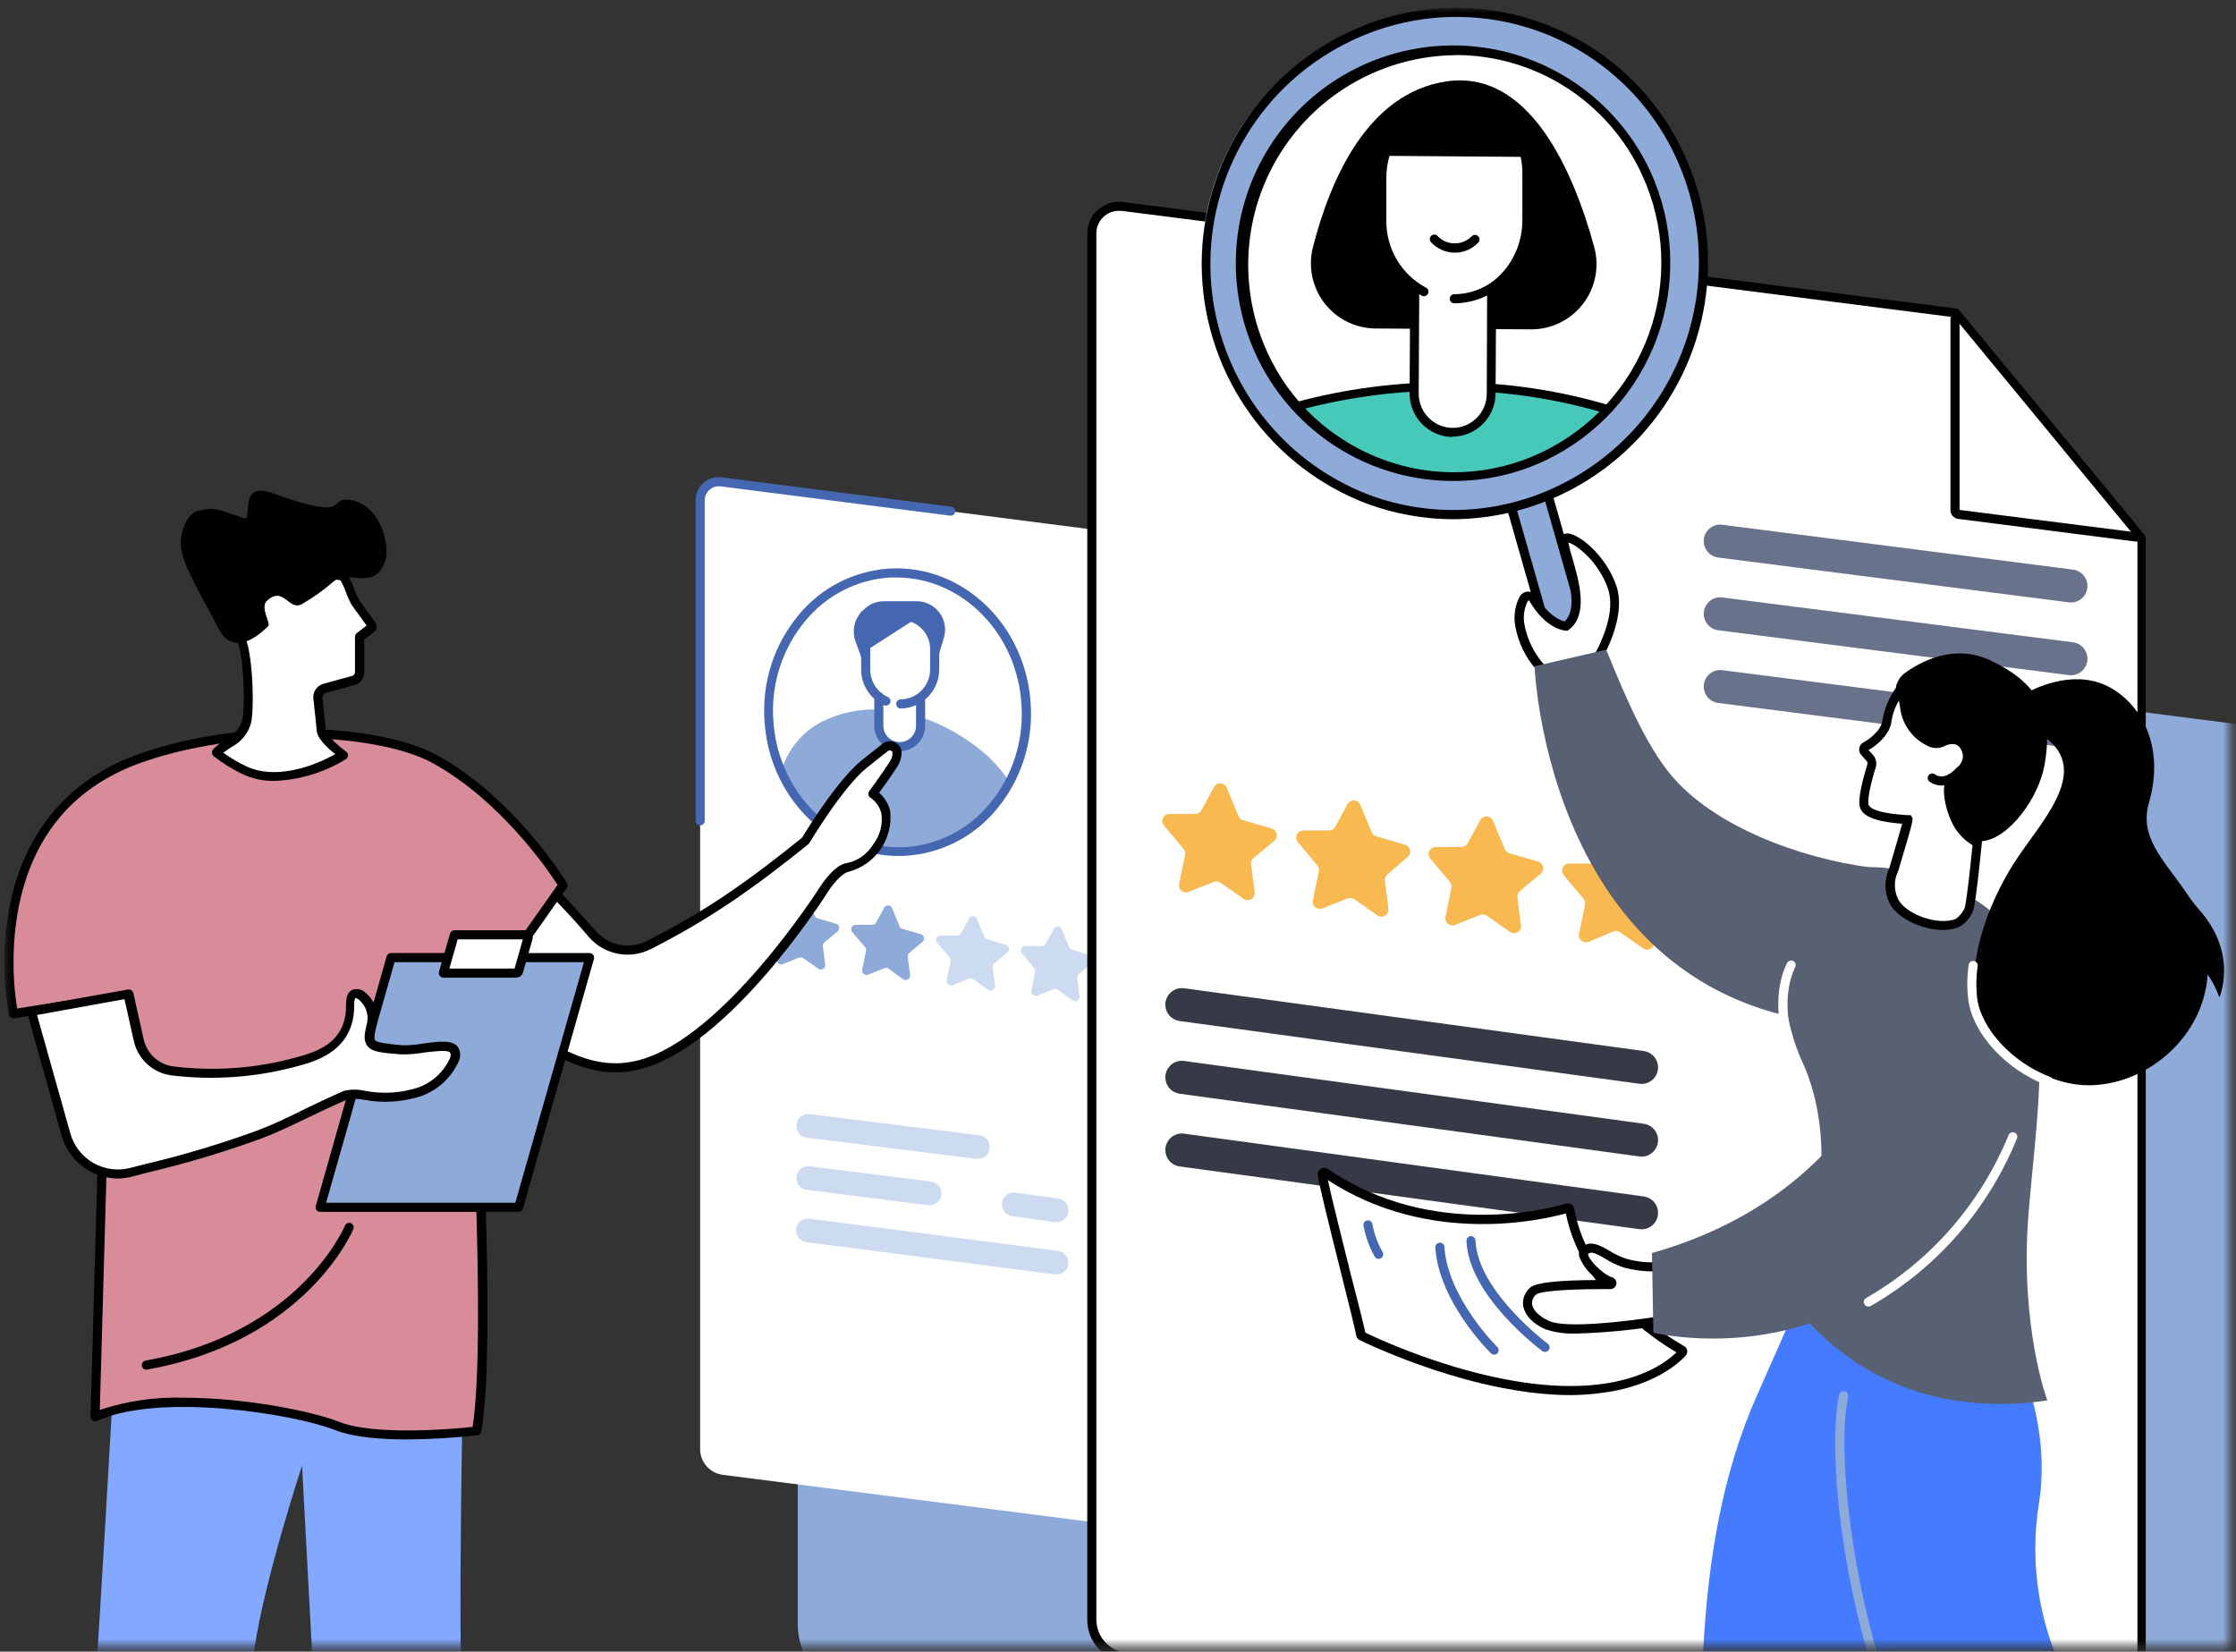
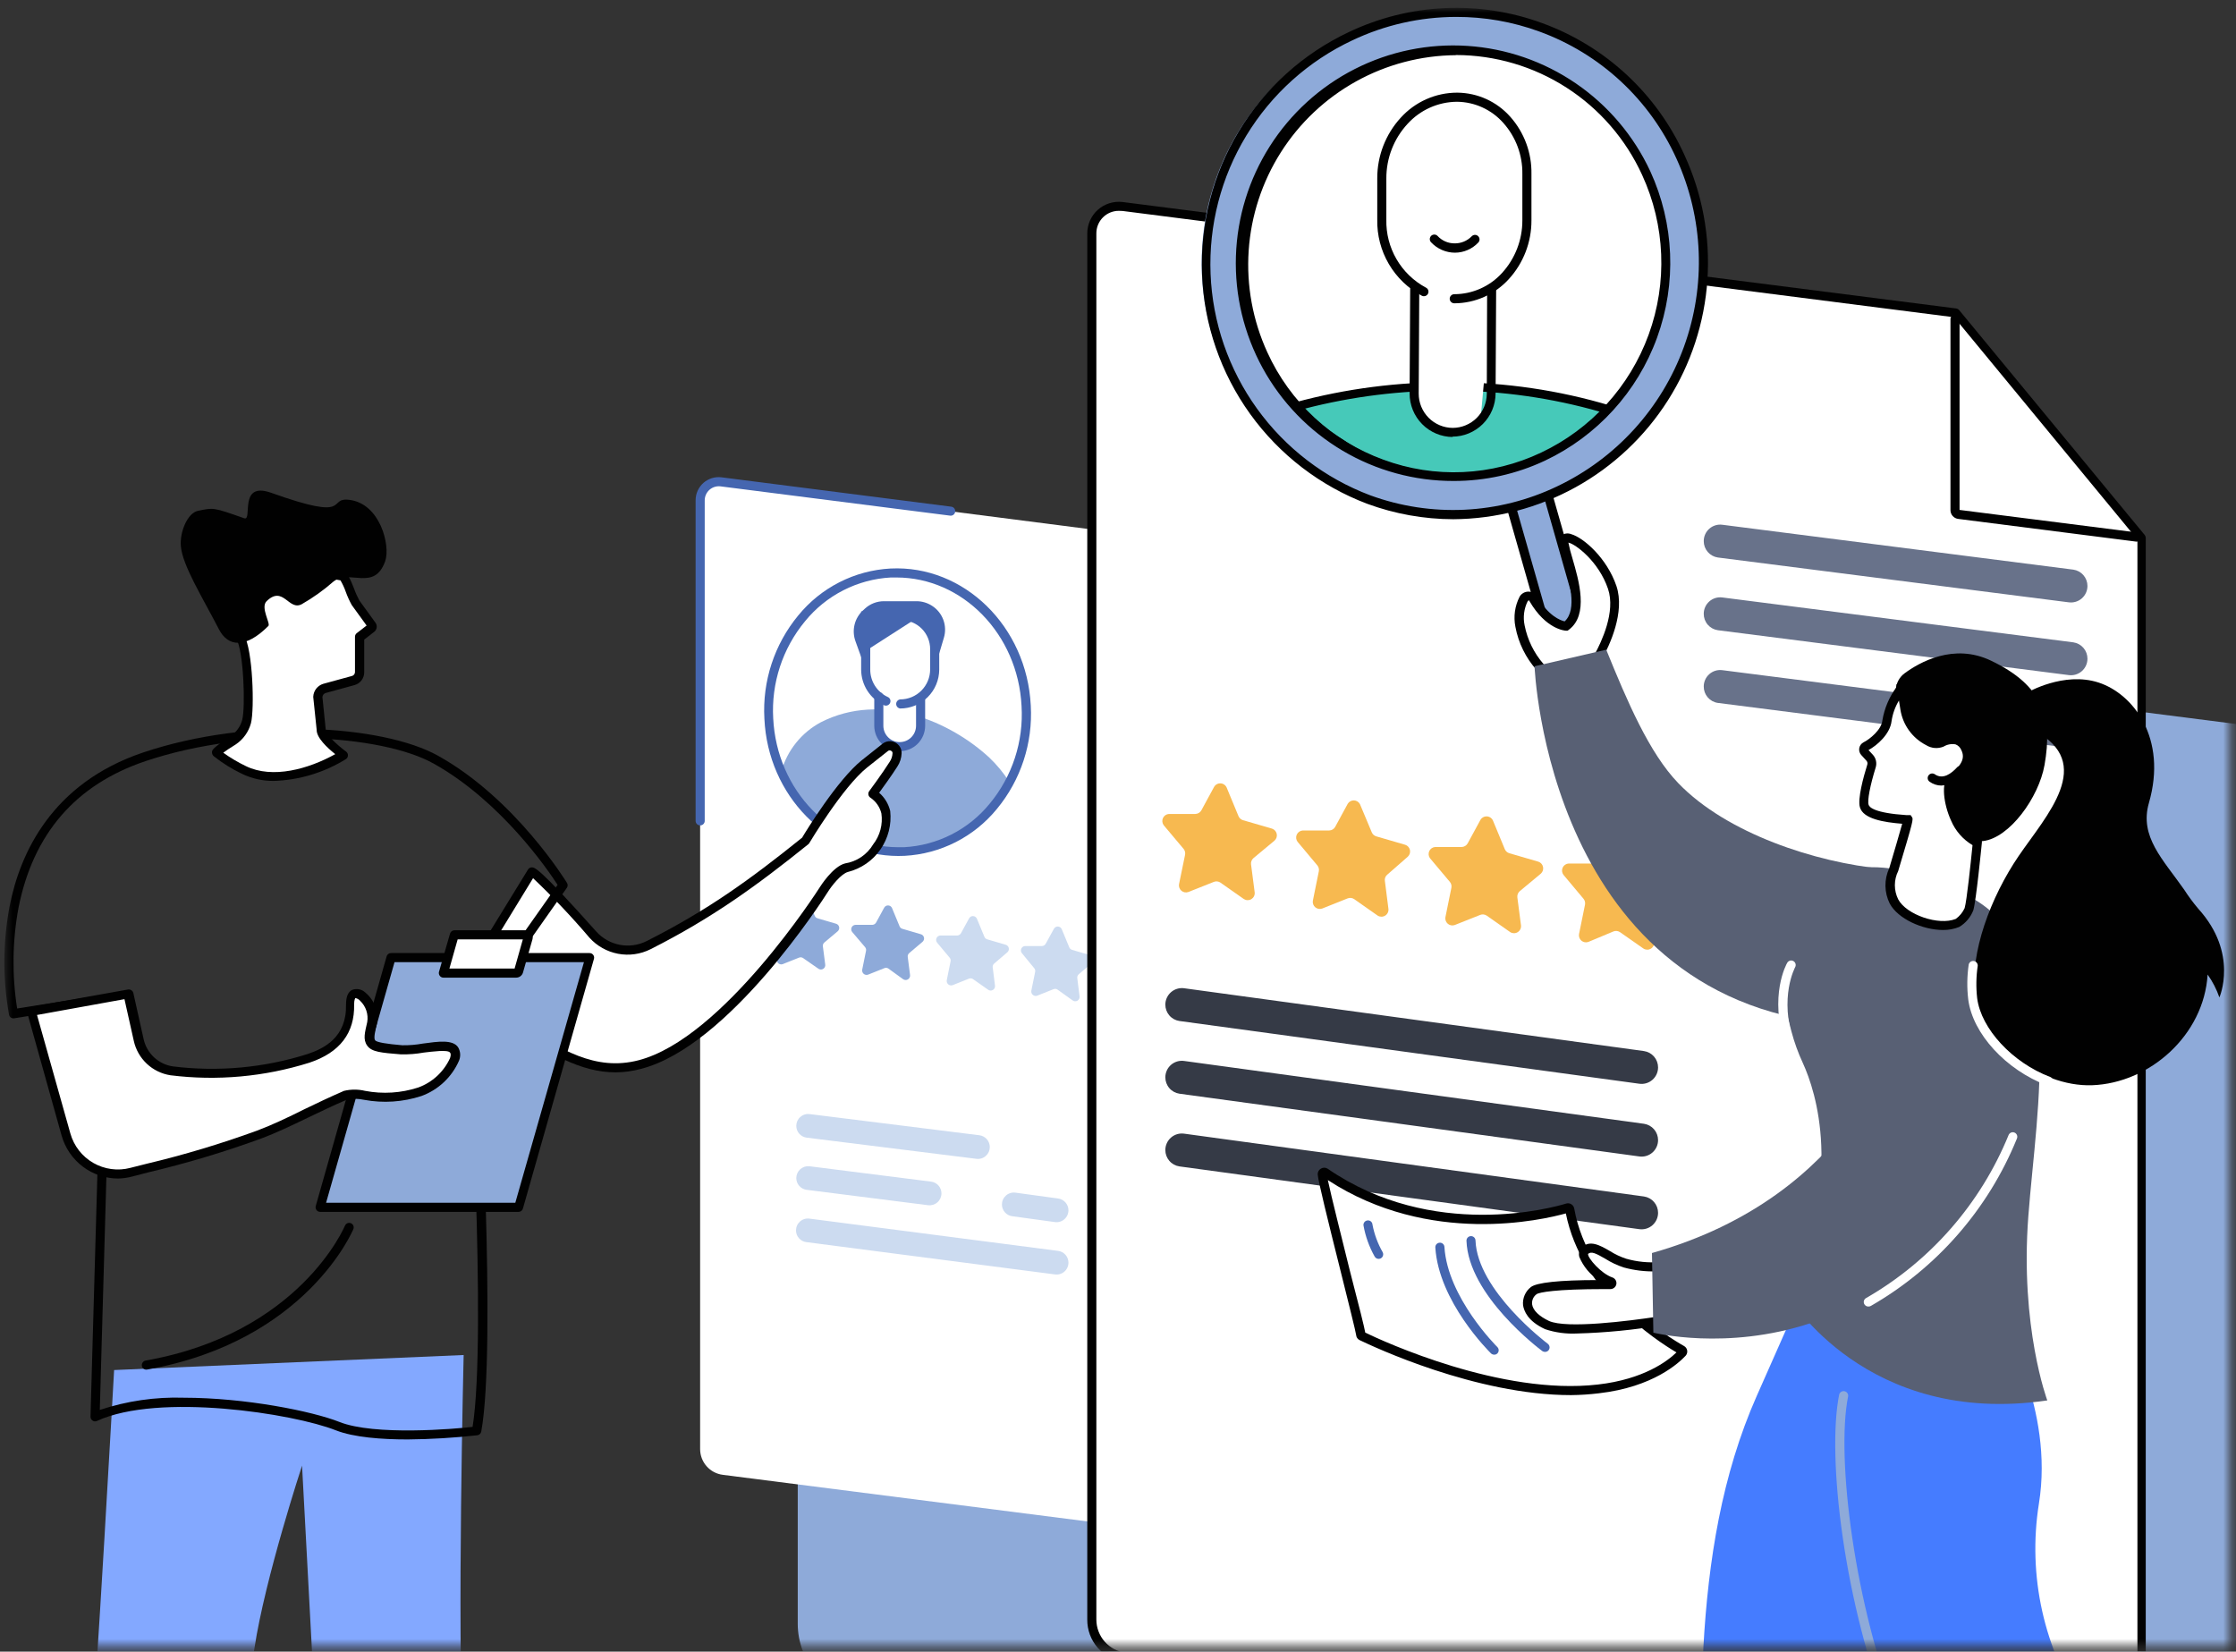
<svg xmlns="http://www.w3.org/2000/svg" width="264" height="195" viewBox="0 0 264 195" fill="none">
  <rect x="0" y="0" width="264" height="195" fill="#333333" stroke="none" />
  <mask id="mask0_9675_2832" style="mask-type:alpha" maskUnits="userSpaceOnUse" x="0" y="0" width="264" height="195">
    <rect x="0.517" y="0.924" width="262.821" height="193.5" fill="#D9D9D9" />
  </mask>
  <g mask="url(#mask0_9675_2832)">
    <path d="M281.796 228.579L107.068 204.243C104.947 203.97 102.999 202.933 101.585 201.325C100.172 199.718 99.391 197.65 99.388 195.509L96.992 73.412C98.989 71.96 101.073 70.633 103.232 69.437C104.426 68.85 105.766 68.63 107.085 68.803L281.313 91.064C283.434 91.334 285.384 92.369 286.798 93.975C288.211 95.581 288.992 97.649 288.993 99.79V219.711C288.994 220.722 288.77 221.721 288.338 222.634C287.907 223.548 287.278 224.355 286.497 224.995C285.082 226.145 281.796 228.579 281.796 228.579Z" fill="#4566B0" />
    <path d="M276.446 222.767L101.884 200.464C99.761 200.195 97.808 199.159 96.391 197.552C94.975 195.944 94.191 193.874 94.188 191.73V71.576C94.187 70.601 94.394 69.638 94.794 68.751C95.194 67.863 95.778 67.071 96.508 66.427C97.238 65.784 98.097 65.303 99.027 65.018C99.957 64.733 100.936 64.65 101.901 64.775L276.462 87.069C278.587 87.342 280.539 88.382 281.954 89.992C283.369 91.603 284.149 93.674 284.15 95.82V215.966C284.151 216.939 283.945 217.902 283.545 218.789C283.145 219.676 282.562 220.467 281.833 221.111C281.104 221.754 280.246 222.235 279.317 222.52C278.388 222.806 277.409 222.89 276.446 222.767Z" fill="#8EAAD9" />
    <path d="M165.042 184.31L85.341 174.125C84.601 174.032 83.921 173.671 83.427 173.111C82.934 172.551 82.662 171.83 82.662 171.083V59.055C82.661 58.74 82.727 58.43 82.857 58.144C82.987 57.858 83.177 57.604 83.414 57.398C83.651 57.192 83.929 57.04 84.23 56.952C84.531 56.864 84.847 56.842 85.158 56.888L167.529 67.472V182.135C167.53 182.448 167.463 182.758 167.334 183.044C167.205 183.329 167.016 183.584 166.78 183.79C166.544 183.996 166.267 184.149 165.967 184.239C165.667 184.328 165.352 184.353 165.042 184.31V184.31Z" fill="white" />
    <path d="M82.663 97.451C82.522 97.451 82.386 97.394 82.286 97.294C82.186 97.194 82.13 97.058 82.13 96.917V59.055C82.131 58.668 82.213 58.286 82.373 57.934C82.532 57.582 82.764 57.268 83.053 57.013C83.343 56.757 83.683 56.567 84.052 56.453C84.421 56.34 84.809 56.306 85.192 56.354L112.317 59.821C112.457 59.839 112.584 59.912 112.671 60.024C112.757 60.135 112.796 60.277 112.778 60.417C112.761 60.558 112.688 60.685 112.577 60.772C112.465 60.859 112.324 60.898 112.184 60.88L85.059 57.421C84.825 57.394 84.588 57.417 84.363 57.489C84.139 57.56 83.932 57.678 83.757 57.836C83.581 57.994 83.441 58.187 83.346 58.403C83.251 58.618 83.202 58.852 83.204 59.088V96.95C83.195 97.088 83.134 97.216 83.033 97.309C82.933 97.402 82.8 97.453 82.663 97.451Z" fill="#4566B0" />
    <path d="M95.301 105.968L96.192 108.118C96.22 108.191 96.265 108.256 96.322 108.308C96.38 108.36 96.449 108.398 96.524 108.418L98.713 109.06C98.802 109.086 98.884 109.135 98.948 109.204C99.012 109.272 99.056 109.357 99.076 109.448C99.095 109.54 99.09 109.635 99.059 109.724C99.029 109.813 98.975 109.891 98.904 109.952L97.331 111.277C97.265 111.332 97.215 111.403 97.184 111.483C97.153 111.564 97.144 111.65 97.157 111.735L97.431 113.861C97.449 113.964 97.436 114.071 97.392 114.166C97.348 114.262 97.276 114.342 97.185 114.395C97.095 114.449 96.99 114.473 96.886 114.466C96.781 114.458 96.681 114.418 96.599 114.352L94.827 113.119C94.758 113.069 94.678 113.037 94.593 113.027C94.509 113.017 94.423 113.028 94.344 113.061L92.422 113.827C92.335 113.86 92.241 113.869 92.149 113.853C92.057 113.837 91.971 113.797 91.9 113.737C91.828 113.676 91.775 113.598 91.744 113.51C91.713 113.422 91.706 113.327 91.724 113.236L92.173 111.019C92.189 110.943 92.188 110.865 92.169 110.789C92.15 110.714 92.114 110.644 92.065 110.585L90.575 108.802C90.517 108.726 90.48 108.636 90.47 108.542C90.46 108.447 90.475 108.351 90.516 108.265C90.556 108.179 90.62 108.105 90.699 108.053C90.779 108.001 90.871 107.971 90.966 107.968H92.955C93.047 107.965 93.137 107.937 93.215 107.889C93.294 107.841 93.359 107.774 93.404 107.693L94.353 105.951C94.394 105.859 94.462 105.781 94.547 105.727C94.632 105.672 94.731 105.644 94.832 105.646C94.933 105.648 95.032 105.679 95.115 105.737C95.198 105.794 95.263 105.874 95.301 105.968Z" fill="#8EAAD9" />
    <path d="M105.319 107.21L106.21 109.36C106.238 109.433 106.283 109.498 106.34 109.55C106.398 109.602 106.467 109.64 106.542 109.66L108.731 110.302C108.821 110.328 108.902 110.377 108.966 110.446C109.03 110.514 109.074 110.599 109.094 110.69C109.113 110.782 109.108 110.877 109.077 110.966C109.047 111.054 108.993 111.133 108.922 111.194L107.349 112.527C107.283 112.582 107.233 112.653 107.202 112.733C107.171 112.814 107.162 112.9 107.175 112.985L107.449 115.111C107.463 115.213 107.446 115.317 107.401 115.41C107.356 115.503 107.285 115.581 107.196 115.633C107.107 115.686 107.005 115.711 106.902 115.705C106.799 115.7 106.7 115.664 106.617 115.602L104.903 114.361C104.834 114.311 104.754 114.279 104.67 114.269C104.585 114.258 104.499 114.27 104.421 114.302L102.499 115.069C102.411 115.102 102.317 115.111 102.225 115.095C102.133 115.079 102.047 115.039 101.976 114.979C101.905 114.918 101.851 114.84 101.82 114.752C101.789 114.664 101.782 114.569 101.8 114.477L102.249 112.26C102.265 112.185 102.264 112.106 102.245 112.031C102.226 111.956 102.191 111.886 102.141 111.827L100.61 110.027C100.552 109.952 100.515 109.862 100.505 109.767C100.494 109.672 100.51 109.576 100.55 109.49C100.591 109.404 100.654 109.33 100.734 109.278C100.813 109.226 100.906 109.196 101.001 109.193H102.99C103.082 109.19 103.171 109.163 103.25 109.114C103.328 109.066 103.394 108.999 103.439 108.918L104.387 107.177C104.432 107.09 104.501 107.017 104.585 106.968C104.67 106.919 104.766 106.894 104.864 106.898C104.961 106.901 105.056 106.932 105.137 106.988C105.217 107.043 105.281 107.12 105.319 107.21V107.21Z" fill="#8EAAD9" />
    <path d="M115.336 108.452L116.227 110.602C116.255 110.674 116.3 110.739 116.358 110.791C116.415 110.843 116.484 110.881 116.559 110.902L118.748 111.544C118.837 111.57 118.917 111.621 118.98 111.69C119.043 111.759 119.087 111.843 119.105 111.935C119.124 112.026 119.118 112.121 119.087 112.209C119.056 112.297 119.002 112.376 118.931 112.435L117.383 113.761C117.317 113.816 117.266 113.887 117.236 113.967C117.205 114.047 117.196 114.134 117.208 114.219L117.475 116.344C117.493 116.448 117.479 116.554 117.435 116.65C117.391 116.746 117.319 116.825 117.229 116.879C117.138 116.932 117.034 116.957 116.929 116.949C116.824 116.941 116.724 116.902 116.643 116.836L114.887 115.602C114.818 115.552 114.738 115.521 114.653 115.51C114.569 115.5 114.483 115.512 114.404 115.544L112.482 116.311C112.395 116.344 112.301 116.353 112.209 116.337C112.117 116.321 112.031 116.281 111.96 116.22C111.888 116.16 111.835 116.082 111.804 115.994C111.773 115.906 111.766 115.811 111.784 115.719L112.233 113.502C112.249 113.427 112.248 113.348 112.229 113.273C112.21 113.198 112.174 113.128 112.125 113.069L110.635 111.285C110.577 111.21 110.54 111.12 110.53 111.025C110.52 110.931 110.535 110.835 110.576 110.749C110.616 110.662 110.68 110.589 110.759 110.537C110.839 110.484 110.931 110.455 111.026 110.452H113.015C113.107 110.448 113.197 110.421 113.275 110.373C113.354 110.325 113.419 110.257 113.464 110.177L114.413 108.435C114.457 108.35 114.524 108.279 114.607 108.229C114.689 108.18 114.784 108.155 114.88 108.157C114.976 108.159 115.069 108.187 115.15 108.239C115.231 108.291 115.295 108.365 115.336 108.452V108.452Z" fill="#CCDBF0" />
    <path d="M125.354 109.693L126.245 111.844C126.273 111.916 126.318 111.981 126.376 112.033C126.433 112.085 126.503 112.123 126.577 112.144L128.766 112.785C128.855 112.812 128.936 112.863 128.999 112.931C129.062 113 129.105 113.085 129.123 113.177C129.142 113.268 129.136 113.363 129.105 113.451C129.074 113.539 129.02 113.617 128.949 113.677L127.368 115.027C127.302 115.082 127.251 115.153 127.221 115.234C127.19 115.314 127.181 115.401 127.193 115.486L127.459 117.611C127.478 117.715 127.464 117.821 127.42 117.917C127.376 118.012 127.304 118.092 127.214 118.146C127.123 118.199 127.019 118.224 126.914 118.216C126.809 118.208 126.709 118.169 126.627 118.103L124.872 116.844C124.803 116.794 124.723 116.762 124.638 116.752C124.554 116.742 124.468 116.754 124.389 116.786L122.467 117.553C122.38 117.585 122.285 117.594 122.194 117.578C122.102 117.563 122.016 117.522 121.944 117.462C121.873 117.402 121.819 117.324 121.788 117.235C121.757 117.147 121.751 117.053 121.768 116.961L122.218 114.744C122.234 114.668 122.232 114.59 122.214 114.515C122.195 114.44 122.159 114.37 122.109 114.311L120.645 112.527C120.587 112.452 120.55 112.362 120.54 112.267C120.529 112.172 120.545 112.077 120.586 111.99C120.626 111.904 120.69 111.831 120.769 111.778C120.849 111.726 120.941 111.697 121.036 111.694H123.025C123.116 111.691 123.205 111.664 123.282 111.616C123.36 111.567 123.423 111.499 123.466 111.419L124.423 109.677C124.466 109.589 124.533 109.516 124.617 109.465C124.7 109.414 124.796 109.388 124.894 109.39C124.991 109.392 125.086 109.421 125.168 109.475C125.249 109.529 125.314 109.604 125.354 109.693V109.693Z" fill="#CCDBF0" />
    <path d="M135.372 110.935L136.262 113.085C136.29 113.158 136.335 113.223 136.393 113.275C136.451 113.327 136.52 113.365 136.595 113.385L138.783 114.027C138.873 114.054 138.953 114.104 139.016 114.173C139.079 114.242 139.122 114.327 139.141 114.418C139.16 114.51 139.153 114.605 139.123 114.693C139.092 114.781 139.038 114.859 138.966 114.919L137.402 116.244C137.336 116.3 137.285 116.37 137.253 116.45C137.221 116.53 137.21 116.617 137.219 116.703L137.494 118.828C137.512 118.931 137.498 119.038 137.454 119.134C137.41 119.229 137.338 119.309 137.248 119.362C137.157 119.416 137.053 119.44 136.948 119.433C136.843 119.425 136.743 119.386 136.662 119.319L134.889 118.086C134.82 118.036 134.74 118.004 134.656 117.994C134.571 117.984 134.485 117.995 134.407 118.028L132.485 118.794C132.397 118.827 132.303 118.836 132.211 118.82C132.119 118.804 132.033 118.764 131.962 118.704C131.891 118.644 131.837 118.565 131.806 118.477C131.775 118.389 131.768 118.294 131.786 118.203L132.235 115.986C132.251 115.91 132.25 115.832 132.231 115.757C132.212 115.681 132.177 115.612 132.127 115.552L130.696 113.769C130.637 113.694 130.601 113.604 130.591 113.509C130.58 113.414 130.596 113.318 130.636 113.232C130.677 113.146 130.74 113.072 130.82 113.02C130.899 112.968 130.992 112.938 131.087 112.935H133.067C133.16 112.934 133.25 112.908 133.329 112.86C133.409 112.811 133.473 112.742 133.516 112.66L134.465 110.919C134.512 110.84 134.58 110.775 134.66 110.73C134.741 110.686 134.831 110.663 134.923 110.665C135.015 110.667 135.105 110.693 135.184 110.74C135.262 110.787 135.327 110.855 135.372 110.935V110.935Z" fill="#CCDBF0" />
    <path d="M106.779 100.493C115.169 100.077 121.608 92.388 121.16 83.317C120.712 74.247 113.548 67.231 105.158 67.646C96.769 68.061 90.33 75.751 90.778 84.822C91.225 93.892 98.39 100.908 106.779 100.493Z" fill="white" />
    <path d="M96.915 85.274C104.162 81.582 112.291 85.274 116.801 89.441C117.702 90.297 118.495 91.26 119.164 92.308C117.982 94.631 116.216 96.605 114.041 98.035C111.866 99.466 109.356 100.304 106.758 100.468C100.451 100.784 94.827 96.892 92.248 91.083C92.594 89.849 93.186 88.699 93.988 87.7C94.79 86.702 95.786 85.877 96.915 85.274V85.274Z" fill="#8EAAD9" />
    <path d="M110.028 71.514C109.482 71.164 108.846 70.979 108.198 70.981H104.387C103.535 70.975 102.713 71.297 102.091 71.881L101.883 72.073C101.396 72.523 101.053 73.107 100.896 73.752C100.739 74.397 100.776 75.074 101.001 75.698L102.257 79.19L110.303 79.132L111.434 75.323C111.652 74.622 111.631 73.868 111.377 73.18C111.123 72.491 110.649 71.905 110.028 71.514Z" fill="#4566B0" />
    <path d="M108.107 73.064L102.225 76.84V79.032C102.223 79.648 102.361 80.257 102.629 80.811C102.897 81.366 103.288 81.852 103.772 82.232V85.683C103.869 86.267 104.169 86.799 104.62 87.182C105.071 87.565 105.643 87.776 106.235 87.776C106.827 87.776 107.399 87.565 107.85 87.182C108.301 86.799 108.602 86.267 108.698 85.683V82.349C109.215 81.97 109.635 81.475 109.924 80.903C110.213 80.331 110.363 79.698 110.362 79.057V76.657C110.366 75.905 110.156 75.168 109.757 74.532C109.357 73.895 108.785 73.386 108.107 73.064V73.064Z" fill="white" />
    <path d="M106.226 88.691C105.429 88.691 104.665 88.374 104.102 87.81C103.539 87.246 103.222 86.481 103.222 85.683V82.307C103.213 82.231 103.22 82.154 103.242 82.08C103.265 82.007 103.303 81.939 103.354 81.882C103.404 81.824 103.467 81.778 103.537 81.746C103.607 81.715 103.682 81.698 103.759 81.698C103.836 81.698 103.912 81.715 103.981 81.746C104.051 81.778 104.114 81.824 104.164 81.882C104.215 81.939 104.253 82.007 104.276 82.08C104.298 82.154 104.305 82.231 104.296 82.307V85.683C104.296 86.195 104.499 86.687 104.861 87.05C105.223 87.412 105.714 87.616 106.226 87.616C106.738 87.616 107.229 87.412 107.591 87.05C107.953 86.687 108.156 86.195 108.156 85.683V82.407C108.173 82.276 108.236 82.156 108.335 82.068C108.434 81.981 108.561 81.933 108.693 81.933C108.825 81.933 108.952 81.981 109.051 82.068C109.15 82.156 109.213 82.276 109.23 82.407V85.683C109.23 86.481 108.913 87.246 108.35 87.81C107.787 88.374 107.023 88.691 106.226 88.691V88.691Z" fill="#4566B0" />
    <path d="M106.284 83.649C106.153 83.633 106.033 83.569 105.945 83.47C105.858 83.371 105.81 83.243 105.81 83.111C105.81 82.979 105.858 82.852 105.945 82.753C106.033 82.654 106.153 82.59 106.284 82.574C107.222 82.574 108.121 82.201 108.784 81.536C109.447 80.872 109.82 79.971 109.82 79.032V76.632C109.82 75.729 109.463 74.863 108.826 74.224C108.19 73.585 107.326 73.225 106.425 73.223H102.748V79.057C102.748 79.738 102.943 80.405 103.31 80.978C103.678 81.551 104.201 82.007 104.819 82.29C104.884 82.318 104.943 82.359 104.992 82.41C105.04 82.461 105.078 82.522 105.103 82.588C105.128 82.654 105.139 82.725 105.136 82.795C105.133 82.866 105.116 82.935 105.086 82.999C105.026 83.127 104.918 83.227 104.786 83.276C104.654 83.326 104.508 83.322 104.378 83.266C103.573 82.896 102.891 82.303 102.412 81.558C101.932 80.812 101.677 79.944 101.674 79.057V72.181H106.425C107.61 72.183 108.745 72.656 109.582 73.494C110.42 74.333 110.891 75.47 110.893 76.656V79.057C110.887 80.277 110.398 81.445 109.534 82.305C108.671 83.166 107.502 83.649 106.284 83.649V83.649Z" fill="#4566B0" />
    <path d="M106.06 101.059C97.739 101.059 90.667 93.95 90.251 84.857C89.997 80.43 91.427 76.07 94.253 72.656C95.583 71.026 97.238 69.692 99.112 68.739C100.986 67.786 103.037 67.235 105.136 67.122C113.806 66.689 121.244 73.956 121.702 83.307C121.955 87.735 120.526 92.094 117.7 95.509C116.369 97.139 114.713 98.474 112.837 99.427C110.962 100.38 108.908 100.93 106.808 101.043L106.06 101.059ZM105.843 68.181H105.169C103.215 68.289 101.304 68.806 99.561 69.697C97.817 70.588 96.278 71.835 95.043 73.356C92.392 76.564 91.052 80.658 91.291 84.816C91.715 93.358 98.247 100.026 106.06 100.026H106.734C108.687 99.922 110.597 99.41 112.34 98.523C114.084 97.636 115.624 96.394 116.859 94.875C119.524 91.652 120.866 87.534 120.612 83.357C120.188 74.848 113.631 68.181 105.843 68.181Z" fill="#4566B0" />
    <path d="M94.016 139.084C94.016 139.426 94.139 139.756 94.365 140.012C94.59 140.268 94.901 140.434 95.239 140.476L109.575 142.293C109.773 142.318 109.973 142.3 110.163 142.242C110.353 142.183 110.529 142.085 110.678 141.953C110.828 141.822 110.948 141.66 111.03 141.479C111.112 141.297 111.155 141.101 111.156 140.901V140.901C111.157 140.56 111.033 140.23 110.807 139.973C110.582 139.717 110.271 139.552 109.933 139.509L95.564 137.693C95.369 137.673 95.172 137.694 94.986 137.755C94.8 137.816 94.629 137.915 94.483 138.046C94.337 138.177 94.22 138.337 94.14 138.516C94.06 138.695 94.017 138.888 94.016 139.084V139.084Z" fill="#CCDBF0" />
    <path d="M118.295 142.201C118.295 142.542 118.417 142.871 118.641 143.127C118.864 143.383 119.173 143.549 119.51 143.593L124.561 144.285C124.759 144.311 124.96 144.295 125.151 144.237C125.342 144.179 125.519 144.08 125.669 143.949C125.82 143.817 125.94 143.655 126.023 143.473C126.106 143.291 126.149 143.093 126.15 142.893C126.149 142.553 126.026 142.225 125.802 141.97C125.579 141.714 125.271 141.548 124.935 141.501L119.885 140.81C119.687 140.784 119.485 140.8 119.294 140.858C119.103 140.916 118.926 141.014 118.776 141.146C118.626 141.277 118.505 141.44 118.422 141.622C118.339 141.804 118.296 142.001 118.295 142.201V142.201Z" fill="#CCDBF0" />
    <path d="M116.864 135.426C116.863 135.085 116.738 134.756 116.513 134.5C116.288 134.244 115.978 134.078 115.641 134.034L95.589 131.534C95.392 131.509 95.192 131.526 95.002 131.585C94.812 131.643 94.637 131.742 94.488 131.874C94.34 132.005 94.221 132.167 94.139 132.348C94.058 132.53 94.016 132.727 94.016 132.925C94.016 133.268 94.141 133.599 94.368 133.856C94.595 134.112 94.908 134.276 95.248 134.317L115.291 136.817C115.488 136.842 115.688 136.825 115.878 136.766C116.068 136.708 116.243 136.609 116.392 136.478C116.54 136.346 116.659 136.184 116.741 136.003C116.822 135.821 116.864 135.625 116.864 135.426V135.426Z" fill="#CCDBF0" />
    <path d="M126.15 149.077C126.151 148.736 126.027 148.406 125.801 148.149C125.576 147.893 125.265 147.728 124.927 147.685L95.564 143.876C95.367 143.85 95.166 143.867 94.975 143.925C94.784 143.983 94.608 144.081 94.458 144.213C94.309 144.345 94.189 144.507 94.107 144.689C94.025 144.871 93.983 145.069 93.983 145.268V145.268C93.983 145.609 94.107 145.938 94.333 146.193C94.558 146.448 94.869 146.611 95.207 146.652L124.536 150.461C124.735 150.492 124.939 150.48 125.133 150.424C125.328 150.369 125.508 150.273 125.661 150.141C125.814 150.01 125.937 149.846 126.022 149.663C126.106 149.479 126.15 149.279 126.15 149.077V149.077Z" fill="#CCDBF0" />
    <path d="M249.257 210.537L132.772 195.66C131.694 195.522 130.702 194.995 129.984 194.177C129.265 193.36 128.869 192.307 128.87 191.218V27.55C128.87 27.097 128.966 26.648 129.153 26.235C129.34 25.821 129.612 25.452 129.952 25.153C130.292 24.853 130.692 24.629 131.126 24.497C131.559 24.364 132.015 24.326 132.465 24.384L230.936 36.952L252.819 63.513V207.362C252.818 207.812 252.722 208.258 252.538 208.669C252.353 209.081 252.084 209.448 251.748 209.748C251.412 210.048 251.016 210.273 250.587 210.409C250.158 210.545 249.705 210.589 249.257 210.537V210.537Z" fill="white" />
    <path d="M249.658 211.095C249.503 211.107 249.347 211.107 249.192 211.095L132.748 196.219C131.534 196.068 130.417 195.475 129.61 194.553C128.803 193.631 128.362 192.444 128.372 191.218V27.55C128.373 27.024 128.485 26.504 128.701 26.024C128.917 25.545 129.231 25.116 129.624 24.767C130.017 24.417 130.479 24.155 130.98 23.997C131.481 23.839 132.01 23.789 132.532 23.85L230.962 36.418C231.097 36.44 231.22 36.507 231.311 36.61L253.227 63.171C253.303 63.269 253.344 63.389 253.344 63.513V207.362C253.345 207.852 253.249 208.338 253.062 208.792C252.875 209.245 252.601 209.657 252.254 210.004C251.908 210.351 251.497 210.626 251.044 210.813C250.591 211.001 250.106 211.096 249.616 211.095H249.658ZM132.099 24.892C131.75 24.891 131.405 24.959 131.082 25.092C130.76 25.225 130.467 25.421 130.22 25.668C129.973 25.915 129.778 26.209 129.645 26.532C129.512 26.855 129.444 27.201 129.445 27.55V191.218C129.447 192.176 129.797 193.101 130.429 193.82C131.061 194.539 131.933 195.004 132.881 195.127L249.366 210.004C249.741 210.051 250.121 210.018 250.482 209.907C250.843 209.796 251.176 209.609 251.459 209.359C251.742 209.109 251.969 208.802 252.125 208.458C252.28 208.113 252.361 207.74 252.362 207.362V63.704L230.729 37.46L132.549 24.909L132.099 24.892Z" fill="#010101" />
    <path d="M252.287 63.946H252.22L231.186 61.263C230.94 61.229 230.714 61.108 230.549 60.921C230.384 60.734 230.291 60.495 230.288 60.246V37.627C230.304 37.496 230.367 37.375 230.466 37.288C230.565 37.2 230.692 37.152 230.824 37.152C230.956 37.152 231.083 37.2 231.182 37.288C231.281 37.375 231.345 37.496 231.361 37.627V60.204L252.353 62.871C252.494 62.88 252.626 62.944 252.72 63.051C252.814 63.157 252.861 63.296 252.852 63.438C252.844 63.579 252.779 63.711 252.673 63.805C252.567 63.899 252.428 63.947 252.287 63.938V63.946Z" fill="#010101" />
    <path d="M246.462 69.188C246.463 68.719 246.295 68.266 245.99 67.911C245.684 67.556 245.261 67.323 244.798 67.255L203.346 61.954C203.072 61.919 202.794 61.942 202.529 62.023C202.265 62.104 202.021 62.241 201.814 62.424C201.607 62.607 201.441 62.832 201.328 63.085C201.215 63.337 201.157 63.611 201.158 63.888V63.888C201.157 64.357 201.324 64.81 201.63 65.165C201.936 65.52 202.359 65.753 202.822 65.821L244.266 71.114C244.539 71.149 244.817 71.126 245.081 71.045C245.346 70.965 245.59 70.829 245.797 70.647C246.005 70.465 246.172 70.241 246.286 69.989C246.401 69.738 246.461 69.465 246.462 69.188V69.188Z" fill="#68728A" />
    <path d="M246.462 77.773C246.463 77.304 246.295 76.85 245.99 76.495C245.684 76.14 245.261 75.907 244.798 75.839L203.346 70.538C203.072 70.503 202.794 70.526 202.529 70.607C202.265 70.688 202.021 70.825 201.814 71.008C201.607 71.191 201.441 71.416 201.328 71.669C201.215 71.921 201.157 72.195 201.158 72.472V72.472C201.155 72.941 201.322 73.396 201.628 73.751C201.934 74.107 202.358 74.339 202.822 74.406L244.266 79.706C244.54 79.742 244.819 79.718 245.083 79.637C245.348 79.556 245.593 79.42 245.8 79.237C246.008 79.054 246.175 78.829 246.289 78.576C246.403 78.324 246.462 78.05 246.462 77.773V77.773Z" fill="#68728A" />
    <path d="M246.462 86.357C246.465 85.888 246.298 85.433 245.992 85.078C245.686 84.722 245.262 84.49 244.798 84.423L203.346 79.123C203.072 79.087 202.794 79.111 202.529 79.192C202.265 79.272 202.021 79.409 201.814 79.592C201.607 79.775 201.441 80.001 201.328 80.253C201.215 80.506 201.157 80.78 201.158 81.056V81.056C201.155 81.526 201.322 81.98 201.628 82.335C201.934 82.691 202.358 82.923 202.822 82.99L244.266 88.29C244.54 88.326 244.819 88.302 245.083 88.222C245.348 88.141 245.593 88.004 245.8 87.821C246.008 87.638 246.175 87.413 246.289 87.16C246.403 86.908 246.462 86.634 246.462 86.357V86.357Z" fill="#68728A" />
    <path d="M195.765 126.028C195.766 125.559 195.599 125.105 195.293 124.75C194.987 124.395 194.564 124.162 194.101 124.094L139.803 116.677C139.527 116.64 139.247 116.663 138.981 116.743C138.715 116.823 138.469 116.959 138.259 117.142C138.05 117.325 137.882 117.551 137.766 117.804C137.651 118.057 137.59 118.332 137.589 118.61V118.61C137.588 119.079 137.756 119.533 138.062 119.888C138.367 120.243 138.79 120.476 139.253 120.544L193.56 127.953C193.835 127.99 194.114 127.967 194.379 127.888C194.644 127.808 194.889 127.672 195.098 127.49C195.306 127.308 195.474 127.083 195.589 126.831C195.704 126.579 195.764 126.305 195.765 126.028V126.028Z" fill="#353A46" />
    <path d="M195.765 134.612C195.766 134.143 195.599 133.69 195.293 133.335C194.987 132.98 194.564 132.747 194.101 132.679L139.803 125.261C139.527 125.223 139.246 125.244 138.98 125.324C138.713 125.404 138.466 125.54 138.257 125.723C138.047 125.906 137.879 126.133 137.764 126.386C137.649 126.64 137.589 126.916 137.589 127.195V127.195C137.588 127.663 137.756 128.117 138.062 128.472C138.367 128.827 138.79 129.06 139.253 129.128L193.56 136.537C193.835 136.574 194.114 136.552 194.379 136.472C194.644 136.392 194.889 136.257 195.098 136.074C195.306 135.892 195.474 135.668 195.589 135.415C195.704 135.163 195.764 134.889 195.765 134.612V134.612Z" fill="#353A46" />
    <path d="M195.765 143.196C195.766 142.728 195.599 142.274 195.293 141.919C194.987 141.564 194.564 141.331 194.101 141.263L139.803 133.845C139.527 133.807 139.246 133.829 138.98 133.908C138.713 133.988 138.466 134.124 138.257 134.308C138.047 134.491 137.879 134.717 137.764 134.971C137.649 135.225 137.589 135.5 137.589 135.779V135.779C137.588 136.248 137.756 136.701 138.062 137.056C138.367 137.411 138.79 137.644 139.253 137.712L193.56 145.122C193.835 145.158 194.114 145.136 194.379 145.056C194.644 144.976 194.889 144.841 195.098 144.659C195.306 144.476 195.474 144.252 195.589 144C195.704 143.747 195.764 143.474 195.765 143.196V143.196Z" fill="#353A46" />
    <path d="M144.829 92.983L146.226 96.358C146.274 96.471 146.345 96.572 146.436 96.654C146.526 96.736 146.634 96.797 146.751 96.833L150.187 97.833C150.325 97.879 150.449 97.96 150.546 98.068C150.643 98.177 150.71 98.309 150.741 98.451C150.771 98.594 150.763 98.742 150.719 98.88C150.674 99.019 150.594 99.144 150.486 99.242L147.99 101.317C147.888 101.406 147.808 101.518 147.759 101.644C147.71 101.771 147.692 101.907 147.707 102.042L148.14 105.376C148.153 105.53 148.123 105.685 148.053 105.823C147.983 105.962 147.875 106.077 147.743 106.158C147.611 106.239 147.459 106.28 147.304 106.279C147.149 106.278 146.998 106.233 146.867 106.151L144.088 104.2C143.977 104.126 143.849 104.079 143.715 104.065C143.582 104.05 143.447 104.068 143.323 104.117L140.302 105.317C140.166 105.365 140.02 105.377 139.878 105.351C139.737 105.326 139.604 105.264 139.493 105.171C139.382 105.079 139.297 104.959 139.247 104.824C139.196 104.689 139.181 104.543 139.204 104.4L139.92 100.917C139.943 100.796 139.94 100.671 139.91 100.551C139.88 100.432 139.823 100.32 139.745 100.225L137.398 97.433C137.308 97.313 137.252 97.17 137.236 97.02C137.22 96.87 137.245 96.719 137.308 96.582C137.371 96.445 137.47 96.328 137.594 96.243C137.719 96.158 137.864 96.109 138.014 96.1H141.134C141.279 96.096 141.42 96.056 141.544 95.981C141.668 95.906 141.771 95.801 141.842 95.675L143.331 92.933C143.404 92.794 143.514 92.678 143.649 92.6C143.784 92.521 143.939 92.482 144.095 92.487C144.252 92.492 144.403 92.541 144.533 92.629C144.663 92.717 144.765 92.839 144.829 92.983Z" fill="#F7B950" />
    <path d="M160.563 94.933L161.961 98.267C162.008 98.379 162.079 98.481 162.17 98.563C162.26 98.645 162.368 98.706 162.485 98.742L165.921 99.742C166.059 99.788 166.182 99.87 166.278 99.979C166.374 100.088 166.44 100.22 166.47 100.362C166.499 100.505 166.491 100.652 166.446 100.791C166.401 100.929 166.32 101.053 166.212 101.15L163.791 103.267C163.685 103.353 163.603 103.465 163.553 103.592C163.504 103.719 163.488 103.857 163.508 103.992L163.932 107.326C163.946 107.48 163.915 107.635 163.845 107.774C163.775 107.912 163.668 108.028 163.536 108.108C163.403 108.189 163.251 108.231 163.096 108.23C162.942 108.228 162.79 108.184 162.659 108.101L159.88 106.151C159.769 106.076 159.641 106.03 159.508 106.015C159.375 106.001 159.24 106.019 159.115 106.067L156.103 107.268C155.967 107.316 155.821 107.327 155.679 107.302C155.537 107.276 155.405 107.214 155.294 107.122C155.183 107.029 155.098 106.91 155.048 106.775C154.997 106.639 154.982 106.493 155.005 106.351L155.712 102.867C155.736 102.746 155.732 102.621 155.702 102.502C155.672 102.382 155.616 102.271 155.537 102.175L153.199 99.383C153.109 99.263 153.052 99.12 153.036 98.97C153.02 98.82 153.045 98.669 153.109 98.532C153.172 98.395 153.271 98.278 153.395 98.193C153.52 98.108 153.665 98.059 153.815 98.05H156.935C157.08 98.047 157.221 98.006 157.345 97.931C157.469 97.857 157.571 97.751 157.642 97.625L159.132 94.883C159.21 94.761 159.318 94.662 159.446 94.594C159.574 94.527 159.717 94.494 159.861 94.499C160.006 94.504 160.146 94.547 160.269 94.623C160.392 94.699 160.494 94.806 160.563 94.933Z" fill="#F7B950" />
    <path d="M176.271 96.883L177.669 100.258C177.716 100.371 177.788 100.472 177.878 100.554C177.969 100.637 178.077 100.698 178.193 100.733L181.63 101.734C181.768 101.779 181.892 101.86 181.989 101.969C182.086 102.077 182.153 102.209 182.183 102.352C182.214 102.494 182.206 102.642 182.162 102.781C182.117 102.919 182.037 103.044 181.929 103.142L179.433 105.217C179.331 105.306 179.251 105.418 179.202 105.545C179.153 105.671 179.135 105.807 179.15 105.942L179.583 109.276C179.596 109.43 179.566 109.586 179.496 109.724C179.425 109.862 179.318 109.978 179.186 110.058C179.054 110.139 178.902 110.181 178.747 110.18C178.592 110.178 178.441 110.134 178.31 110.051L175.531 108.101C175.419 108.026 175.292 107.98 175.158 107.965C175.025 107.951 174.89 107.969 174.765 108.018L171.745 109.218C171.61 109.264 171.465 109.274 171.324 109.248C171.183 109.221 171.052 109.159 170.942 109.067C170.833 108.975 170.749 108.856 170.698 108.722C170.648 108.587 170.633 108.443 170.655 108.301L171.362 104.817C171.386 104.696 171.383 104.571 171.353 104.452C171.322 104.332 171.266 104.221 171.188 104.125L168.841 101.333C168.751 101.213 168.694 101.07 168.679 100.92C168.663 100.77 168.688 100.619 168.751 100.482C168.814 100.345 168.913 100.228 169.037 100.143C169.162 100.058 169.307 100.009 169.457 100H172.577C172.722 99.997 172.863 99.956 172.987 99.881C173.111 99.807 173.214 99.701 173.284 99.575L174.774 96.833C174.846 96.694 174.957 96.579 175.092 96.5C175.227 96.421 175.382 96.382 175.538 96.387C175.695 96.392 175.846 96.442 175.976 96.529C176.106 96.617 176.208 96.74 176.271 96.883V96.883Z" fill="#F7B950" />
    <path d="M192.022 98.833L193.42 102.209C193.467 102.321 193.539 102.423 193.629 102.505C193.72 102.587 193.828 102.648 193.944 102.684L197.381 103.684C197.518 103.73 197.641 103.812 197.738 103.921C197.834 104.03 197.9 104.162 197.929 104.304C197.959 104.447 197.951 104.594 197.905 104.733C197.86 104.871 197.78 104.995 197.672 105.092L195.176 107.167C195.073 107.256 194.994 107.369 194.945 107.495C194.895 107.621 194.878 107.758 194.893 107.893L195.317 111.226C195.329 111.379 195.299 111.533 195.229 111.67C195.159 111.807 195.053 111.922 194.922 112.002C194.791 112.082 194.641 112.125 194.487 112.124C194.334 112.124 194.183 112.082 194.053 112.001L191.265 110.051C191.154 109.976 191.026 109.93 190.893 109.915C190.759 109.901 190.625 109.919 190.5 109.968L187.529 111.21C187.393 111.258 187.247 111.269 187.106 111.244C186.964 111.218 186.831 111.156 186.72 111.064C186.609 110.971 186.525 110.852 186.474 110.717C186.423 110.581 186.408 110.435 186.431 110.293L187.138 106.809C187.162 106.688 187.159 106.563 187.129 106.444C187.098 106.324 187.042 106.213 186.964 106.117L184.592 103.284C184.502 103.163 184.445 103.021 184.429 102.871C184.414 102.721 184.438 102.569 184.502 102.432C184.565 102.296 184.664 102.178 184.788 102.094C184.913 102.009 185.058 101.959 185.208 101.95H188.328C188.473 101.947 188.614 101.906 188.738 101.832C188.862 101.757 188.965 101.652 189.035 101.525L190.525 98.783C190.597 98.644 190.708 98.529 190.843 98.45C190.978 98.371 191.133 98.332 191.289 98.338C191.446 98.343 191.597 98.392 191.727 98.48C191.857 98.567 191.959 98.69 192.022 98.833V98.833Z" fill="#F7B950" />
    <path d="M207.748 100.783L209.154 104.159C209.201 104.269 209.272 104.368 209.361 104.449C209.45 104.529 209.555 104.59 209.67 104.626L213.106 105.634C213.244 105.679 213.368 105.761 213.465 105.869C213.562 105.977 213.629 106.109 213.66 106.252C213.69 106.395 213.683 106.543 213.638 106.681C213.593 106.82 213.513 106.944 213.406 107.042L210.909 109.118C210.807 109.206 210.728 109.319 210.678 109.445C210.629 109.571 210.611 109.708 210.627 109.843L211.059 113.176C211.071 113.33 211.039 113.484 210.968 113.621C210.897 113.758 210.79 113.873 210.658 113.952C210.526 114.032 210.375 114.073 210.221 114.071C210.067 114.07 209.916 114.025 209.786 113.943L207.057 112.043C206.946 111.968 206.818 111.922 206.685 111.907C206.551 111.893 206.416 111.911 206.292 111.96L203.28 113.16C203.144 113.208 202.998 113.22 202.856 113.194C202.714 113.168 202.581 113.106 202.47 113.014C202.36 112.922 202.275 112.802 202.224 112.667C202.173 112.532 202.159 112.386 202.181 112.243L202.897 108.709C202.919 108.59 202.915 108.466 202.885 108.348C202.855 108.23 202.799 108.12 202.722 108.026L200.401 105.234C200.31 105.114 200.254 104.972 200.238 104.823C200.222 104.673 200.246 104.523 200.308 104.386C200.37 104.249 200.468 104.132 200.591 104.047C200.715 103.961 200.859 103.911 201.008 103.9H204.137C204.28 103.896 204.419 103.854 204.542 103.78C204.664 103.705 204.765 103.601 204.836 103.475L206.325 100.733C206.403 100.613 206.511 100.516 206.638 100.45C206.765 100.384 206.907 100.352 207.05 100.357C207.193 100.362 207.333 100.404 207.455 100.478C207.577 100.553 207.678 100.658 207.748 100.783V100.783Z" fill="#8EAAD9" />
    <path d="M159.024 8.973C155.375 11.108 152.311 14.117 150.106 17.728C147.901 21.34 146.624 25.443 146.389 29.67C146.154 33.897 146.968 38.117 148.759 41.951C150.551 45.786 153.263 49.116 156.653 51.644L156.994 51.886L159.174 53.311C162.257 55.093 165.678 56.209 169.218 56.586C172.757 56.964 176.337 56.595 179.725 55.503C193.179 51.194 200.809 35.267 196.299 23.291C192.772 13.948 188.811 10.456 181.472 7.256C170.265 2.372 159.024 8.973 159.024 8.973Z" fill="white" />
    <path d="M171.339 45.627C165.159 45.571 159 46.364 153.035 47.985C154.144 49.21 155.367 50.327 156.687 51.319L157.028 51.561L159.208 52.977C164.089 55.859 169.81 56.975 175.414 56.138C181.018 55.3 186.165 52.56 189.994 48.377C183.942 46.557 177.658 45.631 171.339 45.627V45.627Z" fill="#46C9B9" />
    <path d="M171.646 56.936C167.176 56.91 162.792 55.7 158.941 53.428L156.736 51.994L156.37 51.736C155.018 50.728 153.767 49.592 152.634 48.344C152.582 48.276 152.547 48.197 152.531 48.112C152.516 48.028 152.522 47.942 152.547 47.86C152.572 47.778 152.617 47.704 152.677 47.643C152.737 47.582 152.811 47.536 152.892 47.51C158.917 45.876 165.137 45.074 171.38 45.127V45.127C177.728 45.139 184.042 46.068 190.125 47.885C190.212 47.914 190.291 47.962 190.354 48.028C190.418 48.093 190.465 48.173 190.492 48.26C190.514 48.349 190.514 48.443 190.491 48.532C190.467 48.621 190.422 48.702 190.358 48.769C187.409 51.976 183.683 54.367 179.542 55.711C176.99 56.531 174.326 56.944 171.646 56.936V56.936ZM154.007 48.26C154.922 49.206 155.913 50.075 156.969 50.861L157.293 51.086L159.465 52.511C164.109 55.24 169.529 56.34 174.868 55.635C180.206 54.93 185.157 52.461 188.936 48.619C183.212 46.981 177.291 46.139 171.338 46.118C165.493 46.076 159.667 46.796 154.007 48.26V48.26Z" fill="#010101" />
-     <path d="M188.221 29.142C185.725 20.057 180.517 8.156 170.749 9.614C161.413 11.023 157.028 21.282 155.006 29.225C154.723 30.358 154.702 31.541 154.943 32.684C155.184 33.827 155.682 34.899 156.399 35.821C157.116 36.742 158.033 37.488 159.081 38.001C160.128 38.515 161.279 38.782 162.445 38.784L180.75 38.884C181.938 38.893 183.113 38.626 184.181 38.104C185.249 37.582 186.181 36.819 186.905 35.875C187.629 34.931 188.125 33.831 188.353 32.663C188.582 31.495 188.537 30.29 188.221 29.142V29.142Z" fill="#010101" />
-     <path d="M180.166 18.59V18.524L163.576 18.399V18.44C163.355 19.293 163.24 20.169 163.234 21.049V25.908C163.208 27.42 163.541 28.918 164.206 30.276C164.872 31.634 165.851 32.813 167.062 33.717L166.995 46.418C166.99 47.634 167.467 48.802 168.321 49.666C169.175 50.529 170.337 51.018 171.551 51.023C172.764 51.029 173.93 50.551 174.793 49.695C175.655 48.84 176.142 47.676 176.148 46.46L176.206 33.959C177.501 33.081 178.559 31.895 179.284 30.508C180.01 29.12 180.382 27.574 180.366 26.008V20.524C180.364 19.874 180.297 19.227 180.166 18.59V18.59Z" fill="white" />
+     <path d="M180.166 18.59V18.524L163.576 18.399V18.44C163.355 19.293 163.24 20.169 163.234 21.049V25.908C163.208 27.42 163.541 28.918 164.206 30.276C164.872 31.634 165.851 32.813 167.062 33.717L166.995 46.418C166.99 47.634 167.467 48.802 168.321 49.666C169.175 50.529 170.337 51.018 171.551 51.023C172.764 51.029 173.93 50.551 174.793 49.695L176.206 33.959C177.501 33.081 178.559 31.895 179.284 30.508C180.01 29.12 180.382 27.574 180.366 26.008V20.524C180.364 19.874 180.297 19.227 180.166 18.59V18.59Z" fill="white" />
    <path d="M171.514 51.594C170.16 51.585 168.864 51.039 167.911 50.075C166.958 49.111 166.426 47.808 166.43 46.452L166.497 34.134C166.497 34.063 166.511 33.993 166.538 33.928C166.565 33.862 166.605 33.803 166.656 33.754C166.706 33.704 166.766 33.665 166.831 33.639C166.897 33.612 166.967 33.599 167.038 33.6V33.6C167.179 33.6 167.314 33.657 167.414 33.757C167.514 33.857 167.57 33.992 167.57 34.134L167.504 46.46C167.499 47.531 167.919 48.559 168.671 49.32C169.423 50.081 170.445 50.512 171.514 50.519V50.519C172.578 50.517 173.599 50.093 174.353 49.341C175.108 48.589 175.534 47.568 175.541 46.502L175.583 34.092C175.583 33.951 175.639 33.815 175.739 33.715C175.838 33.615 175.974 33.559 176.115 33.559C176.256 33.559 176.392 33.615 176.492 33.715C176.592 33.815 176.648 33.951 176.648 34.092L176.581 46.468C176.57 47.818 176.028 49.108 175.074 50.06C174.119 51.012 172.828 51.548 171.481 51.552L171.514 51.594Z" fill="#010101" />
    <path d="M171.771 29.833C171.245 29.83 170.725 29.72 170.243 29.509C169.761 29.299 169.327 28.992 168.967 28.608C168.868 28.507 168.812 28.371 168.812 28.229C168.812 28.087 168.868 27.951 168.967 27.85C169.016 27.8 169.075 27.76 169.14 27.733C169.205 27.706 169.275 27.692 169.345 27.692C169.416 27.692 169.485 27.706 169.55 27.733C169.615 27.76 169.674 27.8 169.724 27.85C169.98 28.129 170.291 28.352 170.637 28.504C170.984 28.656 171.359 28.734 171.737 28.733V28.733C172.113 28.739 172.486 28.668 172.834 28.525C173.181 28.381 173.496 28.169 173.759 27.9C173.856 27.796 173.991 27.735 174.133 27.73C174.275 27.726 174.413 27.777 174.516 27.875C174.62 27.972 174.681 28.107 174.686 28.249C174.69 28.391 174.638 28.529 174.541 28.633C174.185 29.012 173.756 29.313 173.28 29.52C172.803 29.726 172.29 29.833 171.771 29.833V29.833Z" fill="#010101" />
    <path d="M171.746 35.809H171.696C171.554 35.807 171.418 35.749 171.319 35.647C171.219 35.546 171.163 35.41 171.163 35.267C171.166 35.125 171.224 34.989 171.325 34.89C171.426 34.79 171.562 34.734 171.704 34.734V34.734C172.765 34.732 173.814 34.508 174.783 34.078C175.753 33.647 176.623 33.019 177.337 32.234C178.887 30.539 179.746 28.323 179.742 26.025V20.532C179.773 18.315 178.971 16.167 177.495 14.515C176.811 13.741 175.973 13.118 175.034 12.688C174.096 12.257 173.078 12.028 172.045 12.015H172.004C170.905 12.025 169.821 12.263 168.818 12.713C167.816 13.163 166.918 13.817 166.179 14.632C164.565 16.383 163.673 18.682 163.683 21.066V25.933C163.645 27.573 164.062 29.192 164.888 30.608C165.713 32.025 166.915 33.185 168.359 33.959C168.422 33.99 168.479 34.033 168.525 34.086C168.571 34.139 168.606 34.2 168.629 34.267C168.651 34.334 168.66 34.404 168.656 34.474C168.651 34.544 168.632 34.613 168.601 34.675C168.536 34.803 168.424 34.901 168.289 34.946C168.153 34.991 168.005 34.981 167.877 34.917C166.255 34.053 164.903 32.755 163.974 31.167C163.044 29.579 162.572 27.765 162.61 25.925V21.057C162.603 18.407 163.592 15.851 165.381 13.898C166.223 12.968 167.25 12.223 168.397 11.714C169.543 11.204 170.783 10.941 172.037 10.94H172.087C173.267 10.953 174.431 11.213 175.504 11.704C176.577 12.195 177.536 12.905 178.319 13.79C179.966 15.644 180.857 18.051 180.815 20.532V26.016C180.826 28.586 179.869 31.065 178.136 32.959C177.325 33.849 176.338 34.563 175.238 35.053C174.139 35.544 172.95 35.801 171.746 35.809V35.809Z" fill="#010101" />
    <path d="M185.067 74.805C184.78 74.893 184.479 74.922 184.181 74.892C183.882 74.862 183.593 74.773 183.329 74.629C183.066 74.486 182.834 74.291 182.646 74.056C182.459 73.822 182.32 73.552 182.238 73.263L177.304 55.944L181.672 54.653L186.606 71.971C186.77 72.551 186.7 73.172 186.413 73.702C186.125 74.231 185.642 74.627 185.067 74.805V74.805Z" fill="#8EAAD9" />
    <path d="M184.418 75.438C183.949 75.439 183.488 75.318 183.078 75.088C182.756 74.913 182.471 74.676 182.241 74.39C182.011 74.104 181.841 73.774 181.739 73.421L176.805 56.111C176.785 56.044 176.778 55.973 176.786 55.903C176.793 55.833 176.815 55.766 176.849 55.704C176.883 55.643 176.929 55.589 176.985 55.546C177.04 55.503 177.103 55.471 177.171 55.453L181.539 54.161C181.607 54.141 181.678 54.134 181.748 54.142C181.819 54.149 181.887 54.17 181.949 54.205C182.011 54.239 182.065 54.285 182.109 54.34C182.153 54.396 182.186 54.459 182.205 54.528L187.139 71.838C187.341 72.558 187.252 73.329 186.893 73.985C186.534 74.641 185.932 75.13 185.217 75.347C184.956 75.414 184.687 75.444 184.418 75.438V75.438ZM177.978 56.27L182.771 73.071C182.832 73.291 182.936 73.496 183.077 73.674C183.218 73.853 183.393 74.001 183.592 74.112C183.791 74.222 184.01 74.291 184.236 74.316C184.462 74.34 184.691 74.32 184.909 74.255C185.355 74.121 185.731 73.817 185.955 73.409C186.179 73 186.234 72.52 186.107 72.071L181.323 55.278L177.978 56.27Z" fill="#010101" />
    <path d="M181.905 3.256C176.41 1.187 170.425 0.801 164.711 2.146C158.996 3.491 153.809 6.507 149.809 10.81C145.808 15.114 143.174 20.511 142.242 26.316C141.309 32.122 142.12 38.074 144.571 43.417C147.022 48.76 151.003 53.253 156.008 56.326C161.013 59.399 166.817 60.912 172.682 60.675C178.548 60.438 184.211 58.46 188.952 54.992C193.693 51.525 197.299 46.725 199.312 41.201C200.656 37.565 201.272 33.699 201.125 29.824C200.978 25.949 200.071 22.141 198.454 18.617C196.838 15.094 194.545 11.924 191.705 9.288C188.866 6.652 185.536 4.602 181.905 3.256ZM163.143 54.753C158.452 53.088 154.361 50.065 151.389 46.066C148.417 42.068 146.697 37.276 146.449 32.297C146.202 27.318 147.436 22.378 149.997 18.104C152.557 13.829 156.327 10.413 160.83 8.289C165.332 6.165 170.363 5.429 175.283 6.174C180.204 6.919 184.792 9.112 188.466 12.475C192.141 15.837 194.734 20.217 195.919 25.058C197.103 29.9 196.824 34.985 195.118 39.668C194.009 42.762 192.302 45.607 190.094 48.04C187.886 50.473 185.221 52.445 182.251 53.845C179.281 55.245 176.064 56.044 172.785 56.197C169.507 56.35 166.23 55.853 163.143 54.736V54.753Z" fill="#8EAAD9" />
    <path d="M171.588 61.303C168.125 61.295 164.69 60.68 161.438 59.486C155.885 57.387 151.072 53.697 147.601 48.875C144.13 44.053 142.153 38.314 141.918 32.373C141.683 26.433 143.199 20.555 146.279 15.473C149.358 10.391 153.863 6.33 159.233 3.797C162.784 2.104 166.637 1.138 170.567 0.956C174.496 0.774 178.421 1.38 182.114 2.739V2.739C185.801 4.085 189.182 6.155 192.061 8.827C194.94 11.499 197.258 14.719 198.879 18.299C201 22.904 201.932 27.97 201.592 33.03C201.251 38.09 199.649 42.984 196.931 47.264C194.213 51.543 190.466 55.07 186.034 57.523C181.602 59.976 176.627 61.276 171.563 61.303H171.588ZM171.913 1.997C167.676 2.002 163.494 2.947 159.665 4.764C154.479 7.2 150.125 11.114 147.148 16.016C144.171 20.918 142.704 26.59 142.929 32.323C143.155 38.057 145.064 43.596 148.416 48.248C151.769 52.9 156.417 56.459 161.779 58.478C165.34 59.782 169.125 60.361 172.913 60.181C176.701 60 180.414 59.065 183.836 57.428C190.794 54.126 196.173 48.213 198.811 40.968C201.449 33.723 201.133 25.729 197.931 18.715C196.362 15.26 194.121 12.153 191.338 9.577C188.554 7.001 185.285 5.007 181.723 3.714V3.714C178.579 2.567 175.258 1.986 171.913 1.997V1.997ZM171.613 56.786C167.011 56.793 162.491 55.559 158.528 53.216C154.564 50.872 151.303 47.504 149.085 43.464C146.868 39.424 145.775 34.862 145.922 30.254C146.069 25.646 147.45 21.162 149.921 17.273C152.392 13.383 155.861 10.23 159.966 8.145C164.071 6.06 168.66 5.118 173.253 5.419C177.845 5.72 182.273 7.252 186.071 9.855C189.87 12.458 192.9 16.037 194.844 20.216C197.686 26.403 197.975 33.464 195.647 39.863C193.319 46.262 188.563 51.481 182.413 54.386C179.034 55.975 175.346 56.794 171.613 56.786ZM171.888 6.514C167.762 6.546 163.709 7.612 160.1 9.616C156.491 11.62 153.441 14.497 151.227 17.985C149.014 21.474 147.708 25.462 147.429 29.586C147.151 33.709 147.907 37.837 149.631 41.593C150.957 44.512 152.851 47.137 155.203 49.314C157.555 51.491 160.316 53.175 163.326 54.269V54.269C166.33 55.381 169.526 55.88 172.725 55.736C175.924 55.593 179.062 54.811 181.956 53.436C187.855 50.652 192.419 45.647 194.653 39.51C196.888 33.373 196.612 26.6 193.887 20.666C191.96 16.445 188.865 12.866 184.969 10.355C181.072 7.843 176.538 6.505 171.905 6.497L171.888 6.514Z" fill="#010101" />
    <path d="M231.22 154.797C231.22 154.797 236.213 169.582 228.841 180.416C218.939 195.009 225.87 227.755 221.352 250.057C221.311 250.253 221.206 250.431 221.054 250.562C220.903 250.693 220.712 250.77 220.512 250.782L214.238 250.915C214.035 250.918 213.837 250.855 213.673 250.735C213.51 250.614 213.39 250.444 213.332 250.249C211.667 244.773 200.435 206.786 201.117 194.468C201.683 184.283 203.289 174.116 207.424 164.79L213.856 150.255L231.22 154.797Z" fill="#457CFF" />
    <path d="M236.254 156.105C236.254 156.105 242.553 166.29 240.731 177.524C239.375 186.038 241.315 194.748 246.155 201.877C249.043 205.986 254.476 216.478 257.18 232.397C257.212 232.588 257.201 232.785 257.146 232.971C257.091 233.157 256.995 233.329 256.864 233.472C255.23 235.212 253.028 236.309 250.657 236.564C250.468 236.585 250.277 236.563 250.099 236.5C249.92 236.436 249.758 236.333 249.625 236.197C246.838 233.397 230.788 216.92 224.614 203.419C217.841 188.6 215.195 163.414 215.195 163.414C215.195 163.414 229.831 164.106 236.254 156.105Z" fill="#457CFF" />
    <path d="M223.691 203.385C223.583 203.386 223.479 203.355 223.39 203.296C223.301 203.236 223.231 203.151 223.191 203.052C217.766 189.584 215.653 171.99 217.151 164.631C217.189 164.502 217.274 164.391 217.389 164.321C217.504 164.251 217.642 164.227 217.774 164.253C217.906 164.279 218.024 164.354 218.104 164.462C218.184 164.571 218.221 164.705 218.207 164.84C216.743 172.04 218.99 189.742 224.181 202.652C224.208 202.716 224.222 202.786 224.222 202.856C224.222 202.926 224.208 202.995 224.181 203.059C224.154 203.124 224.114 203.182 224.064 203.231C224.014 203.28 223.955 203.318 223.89 203.344C223.828 203.373 223.759 203.388 223.691 203.385V203.385Z" fill="#8EAAD9" />
    <path d="M187.58 78.364C187.831 78.302 188.065 78.189 188.268 78.031C188.472 77.873 188.64 77.674 188.762 77.447C189.594 75.905 191.35 72.188 190.368 69.296C189.086 65.546 185.509 62.937 184.743 63.57C183.978 64.204 188.03 71.571 184.918 73.871C184.918 73.871 182.879 73.788 181.066 70.663C181.006 70.563 180.921 70.48 180.82 70.422C180.718 70.365 180.604 70.334 180.487 70.334C180.371 70.334 180.256 70.365 180.155 70.422C180.054 70.48 179.969 70.563 179.909 70.663C179.41 71.654 179.261 72.784 179.485 73.871C179.823 75.659 180.63 77.325 181.823 78.697C182.038 78.958 182.322 79.153 182.643 79.26C182.964 79.366 183.309 79.379 183.637 79.297L187.58 78.364Z" fill="white" />
    <path d="M183.213 79.93C182.87 79.934 182.531 79.861 182.22 79.717C181.909 79.573 181.635 79.361 181.416 79.097C180.136 77.659 179.273 75.898 178.92 74.005C178.679 72.796 178.855 71.542 179.419 70.446C179.524 70.264 179.675 70.114 179.857 70.009C180.039 69.904 180.245 69.849 180.455 69.849C180.664 69.849 180.87 69.904 181.052 70.009C181.234 70.114 181.385 70.264 181.49 70.446C182.83 72.738 184.236 73.246 184.735 73.363C186.275 71.954 185.268 68.521 184.594 66.221C184.095 64.512 183.845 63.654 184.369 63.212C184.53 63.093 184.718 63.016 184.916 62.99C185.114 62.964 185.315 62.988 185.501 63.062C186.974 63.479 189.719 65.887 190.843 69.171C191.899 72.288 190.011 76.213 189.179 77.755C189.019 78.049 188.8 78.305 188.534 78.508C188.269 78.71 187.964 78.854 187.639 78.93V78.93L183.704 79.872C183.542 79.908 183.378 79.927 183.213 79.93V79.93ZM180.484 70.913C180.462 70.911 180.44 70.916 180.421 70.927C180.402 70.937 180.386 70.952 180.376 70.971C179.933 71.858 179.804 72.868 180.009 73.838C180.342 75.527 181.111 77.099 182.239 78.397C182.391 78.579 182.59 78.716 182.815 78.791C183.04 78.866 183.282 78.877 183.512 78.822L187.456 77.88C187.632 77.837 187.796 77.757 187.939 77.647C188.083 77.536 188.201 77.397 188.288 77.238C189.062 75.813 190.784 72.238 189.852 69.513C188.754 66.279 186.017 64.229 185.176 64.062C185.301 64.687 185.459 65.305 185.651 65.912C186.424 68.571 187.598 72.58 185.235 74.347L185.077 74.463H184.894C184.794 74.463 182.531 74.322 180.592 70.988C180.59 70.959 180.578 70.931 180.559 70.91C180.539 70.889 180.512 70.875 180.484 70.871V70.913Z" fill="#010101" />
    <path d="M198.612 159.422C197.015 158.522 187.122 152.58 185.383 142.804C185.377 142.775 185.366 142.748 185.349 142.724C185.332 142.7 185.31 142.68 185.285 142.665C185.26 142.65 185.232 142.641 185.203 142.637C185.174 142.634 185.145 142.637 185.117 142.645C183.195 143.229 169.025 147.088 156.478 138.478C156.447 138.455 156.409 138.442 156.371 138.44C156.332 138.438 156.294 138.447 156.26 138.467C156.227 138.486 156.2 138.515 156.182 138.55C156.165 138.584 156.158 138.623 156.162 138.662C156.253 140.037 160.638 156.822 160.688 157.597C160.692 157.633 160.704 157.666 160.725 157.696C160.745 157.725 160.773 157.748 160.805 157.764C162.186 158.439 176.78 165.398 188.753 164.023C195.043 163.306 197.963 160.531 198.662 159.764C198.689 159.742 198.711 159.714 198.723 159.681C198.736 159.649 198.74 159.613 198.735 159.579C198.73 159.544 198.716 159.512 198.695 159.484C198.673 159.457 198.645 159.435 198.612 159.422V159.422Z" fill="white" />
    <path d="M185.491 164.714C174.217 164.714 162.044 158.947 160.53 158.222C160.412 158.166 160.311 158.079 160.238 157.971C160.165 157.862 160.122 157.736 160.114 157.605C160.072 157.239 159.19 153.705 158.333 150.28C156.752 143.971 155.637 139.445 155.579 138.67C155.57 138.531 155.601 138.393 155.667 138.27C155.733 138.148 155.833 138.047 155.953 137.978C156.072 137.904 156.209 137.865 156.349 137.865C156.488 137.865 156.625 137.904 156.744 137.978C169.158 146.521 183.369 142.579 184.925 142.095C185.025 142.066 185.13 142.058 185.234 142.072C185.337 142.087 185.436 142.123 185.524 142.179C185.613 142.233 185.689 142.306 185.748 142.392C185.807 142.478 185.847 142.576 185.865 142.679C187.529 152.121 196.965 157.864 198.837 158.922C198.933 158.976 199.017 159.052 199.08 159.143C199.143 159.234 199.185 159.338 199.203 159.447C199.22 159.557 199.212 159.67 199.181 159.776C199.149 159.883 199.094 159.981 199.02 160.064C198.238 160.897 195.201 163.764 188.777 164.498C187.687 164.631 186.589 164.704 185.491 164.714V164.714ZM161.195 157.339C163.4 158.397 177.245 164.781 188.653 163.464C194.086 162.848 196.898 160.681 197.938 159.672C195.384 158.164 186.714 152.446 184.875 143.262C182.146 144.021 168.783 147.154 156.777 139.328C157.177 141.254 158.441 146.229 159.373 150.021C160.53 154.48 161.071 156.647 161.195 157.339V157.339Z" fill="#010101" />
    <path d="M182.413 159.614C182.3 159.614 182.19 159.579 182.097 159.514C181.739 159.247 173.369 152.947 173.144 146.496C173.139 146.354 173.19 146.217 173.286 146.113C173.382 146.009 173.515 145.947 173.656 145.942C173.797 145.936 173.935 145.987 174.039 146.083C174.143 146.179 174.204 146.313 174.209 146.454C174.426 152.388 182.655 158.589 182.738 158.647C182.83 158.714 182.899 158.808 182.934 158.917C182.969 159.025 182.969 159.143 182.932 159.251C182.896 159.359 182.826 159.453 182.733 159.518C182.639 159.583 182.527 159.617 182.413 159.614Z" fill="#4566B0" />
    <path d="M176.414 159.939C176.275 159.938 176.141 159.885 176.039 159.789C175.79 159.539 169.874 153.68 169.466 147.288C169.462 147.217 169.472 147.146 169.495 147.079C169.518 147.012 169.554 146.95 169.601 146.898C169.649 146.845 169.706 146.802 169.77 146.772C169.834 146.741 169.903 146.724 169.974 146.721C170.044 146.715 170.115 146.724 170.182 146.746C170.248 146.768 170.31 146.804 170.363 146.851C170.416 146.897 170.459 146.954 170.489 147.018C170.519 147.081 170.537 147.15 170.54 147.221C170.914 153.213 176.73 158.981 176.788 159.039C176.838 159.088 176.878 159.148 176.905 159.213C176.932 159.278 176.946 159.348 176.946 159.418C176.946 159.489 176.932 159.558 176.905 159.624C176.878 159.689 176.838 159.748 176.788 159.797C176.739 159.845 176.68 159.882 176.615 159.906C176.551 159.93 176.483 159.942 176.414 159.939V159.939Z" fill="#4566B0" />
    <path d="M162.777 148.629C162.681 148.63 162.586 148.605 162.502 148.557C162.419 148.508 162.35 148.438 162.303 148.354C161.657 147.207 161.21 145.959 160.98 144.662C160.974 144.592 160.983 144.52 161.005 144.453C161.027 144.386 161.062 144.323 161.109 144.27C161.155 144.216 161.212 144.172 161.275 144.141C161.339 144.11 161.408 144.092 161.479 144.087C161.548 144.082 161.618 144.09 161.685 144.112C161.751 144.133 161.812 144.168 161.865 144.214C161.918 144.26 161.961 144.316 161.992 144.378C162.022 144.441 162.041 144.509 162.045 144.579C162.262 145.721 162.666 146.82 163.243 147.829C163.312 147.954 163.328 148.102 163.289 148.239C163.251 148.376 163.159 148.493 163.035 148.563C162.955 148.604 162.867 148.627 162.777 148.629Z" fill="#4566B0" />
    <path d="M196.158 155.889C196.158 155.889 185.466 157.697 182.654 156.405C179.842 155.113 179.975 153.238 181.073 152.347C181.905 151.663 187.63 151.613 190.134 151.63C190.178 151.637 190.224 151.627 190.26 151.602C190.297 151.576 190.322 151.536 190.33 151.492C190.337 151.448 190.327 151.403 190.301 151.366C190.276 151.329 190.236 151.304 190.192 151.296C188.72 150.796 186.39 148.404 187.089 147.663C188.154 146.521 189.918 148.571 191.865 149.088C193.215 149.478 194.625 149.616 196.025 149.496L196.158 155.889Z" fill="white" />
    <path d="M186.207 157.439C184.927 157.507 183.646 157.334 182.43 156.93C180.35 155.972 179.934 154.755 179.825 154.113C179.784 153.707 179.846 153.296 180.006 152.92C180.166 152.544 180.419 152.215 180.741 151.963C181.406 151.43 184.069 151.13 188.728 151.13C187.722 150.47 186.937 149.524 186.473 148.413C186.416 148.229 186.407 148.034 186.446 147.846C186.485 147.658 186.572 147.483 186.698 147.338C187.663 146.304 188.945 147.046 190.076 147.704C190.68 148.086 191.328 148.391 192.006 148.613C193.285 148.977 194.617 149.109 195.942 149.004L196.541 148.921L196.699 156.38L196.25 156.455C192.929 157.018 189.574 157.347 186.207 157.439ZM189.411 152.196C183.736 152.196 181.706 152.571 181.415 152.805C181.232 152.938 181.088 153.116 180.996 153.322C180.904 153.529 180.868 153.755 180.89 153.98C180.982 154.705 181.722 155.405 182.879 155.955C184.959 156.905 192.381 155.955 195.609 155.463L195.501 150.105C194.226 150.138 192.954 149.983 191.724 149.646C190.957 149.398 190.224 149.054 189.544 148.621C188.42 147.971 187.88 147.704 187.497 148.046C187.447 148.521 189.028 150.363 190.367 150.821C190.526 150.874 190.661 150.982 190.748 151.126C190.835 151.269 190.868 151.439 190.842 151.605C190.812 151.771 190.725 151.922 190.596 152.03C190.466 152.138 190.303 152.197 190.134 152.196H189.411V152.196Z" fill="#010101" />
    <path d="M222.35 102.583C214.421 101.849 203.871 98.416 198.146 92.457C194.727 88.915 192.114 82.789 189.643 76.705L181.181 78.663C181.181 78.663 182.687 118.976 218.381 121.01L222.35 102.583Z" fill="#586074" />
    <path d="M212.857 125.502C214.438 128.961 217.633 138.837 211.193 153.088C211.193 153.088 220.345 168.473 241.72 165.34C241.72 165.34 238.484 156.689 239.482 143.579C240.481 130.469 244.05 112.476 232.926 106.075C232.926 106.075 222.201 99.407 215.095 104C213.959 104.74 213.06 105.794 212.508 107.033V107.033C210.519 111.389 210.09 116.299 211.293 120.935L211.509 121.768C211.848 123.05 212.299 124.3 212.857 125.502Z" fill="#586074" />
    <path d="M195.043 147.938L195.21 157.339C195.21 157.339 229.706 166.015 240.498 122.218L224.015 122.035C224.015 122.035 219.098 141.145 195.043 147.938Z" fill="#586074" />
    <path d="M220.588 154.255C220.496 154.255 220.405 154.232 220.325 154.186C220.245 154.141 220.177 154.076 220.13 153.997C220.093 153.937 220.068 153.87 220.057 153.8C220.046 153.731 220.049 153.659 220.066 153.591C220.083 153.523 220.114 153.458 220.156 153.402C220.199 153.346 220.252 153.298 220.313 153.263C227.911 148.9 233.837 142.122 237.153 134.003C237.181 133.938 237.221 133.88 237.27 133.831C237.32 133.781 237.379 133.742 237.444 133.716C237.509 133.69 237.579 133.677 237.649 133.677C237.719 133.678 237.788 133.692 237.852 133.719C237.917 133.747 237.975 133.787 238.024 133.837C238.074 133.887 238.112 133.946 238.139 134.011C238.165 134.076 238.178 134.145 238.178 134.216C238.177 134.286 238.163 134.355 238.135 134.42C234.751 142.749 228.682 149.705 220.895 154.18C220.802 154.234 220.695 154.26 220.588 154.255V154.255Z" fill="white" />
    <path d="M211.293 123.818C211.179 123.819 211.069 123.784 210.976 123.719C210.883 123.653 210.814 123.559 210.777 123.452C208.838 117.534 210.927 113.817 211.018 113.667C211.053 113.607 211.1 113.553 211.155 113.511C211.211 113.468 211.274 113.437 211.342 113.418C211.41 113.4 211.48 113.396 211.549 113.405C211.619 113.414 211.686 113.436 211.746 113.472C211.807 113.507 211.86 113.553 211.903 113.609C211.946 113.664 211.977 113.728 211.995 113.796C212.013 113.863 212.018 113.934 212.009 114.003C212 114.073 211.977 114.14 211.942 114.201C211.942 114.242 210.02 117.684 211.801 123.11C211.843 123.246 211.831 123.393 211.768 123.521C211.704 123.648 211.594 123.746 211.459 123.793L211.293 123.818Z" fill="white" />
    <path d="M223.84 81.397C223.861 81.027 223.962 80.665 224.138 80.339C224.313 80.012 224.558 79.727 224.855 79.505C226.627 78.189 230.679 75.897 235.064 77.997C241.287 80.956 242.361 84.806 241.395 90.315C240.713 94.182 237.235 98.949 234.132 99.299C232.842 99.434 231.539 99.212 230.366 98.658C229.193 98.105 228.193 97.24 227.476 96.157L223.765 82.622L223.84 81.397Z" fill="#010101" />
    <path d="M240.114 86.231L239.382 81.756C239.382 81.756 243.659 79.255 247.761 80.58C251.863 81.906 255.923 87.148 253.718 94.799C252.57 98.774 255.382 101.466 257.878 105.033C258.383 105.819 258.939 106.57 259.542 107.283C264.352 112.584 262.039 117.759 262.039 117.759C261.706 116.798 261.238 115.888 260.649 115.059C260.216 122.21 253.826 127.877 247.02 128.127C240.589 128.352 233.857 122.735 233.184 117.543C232.543 112.501 235.064 105.875 238.326 101.083C241.587 96.29 247.544 90.073 240.114 86.231Z" fill="#010101" />
    <path d="M241.87 128.152C241.809 128.164 241.747 128.164 241.687 128.152C236.811 126.302 232.9 122.035 232.385 117.993C232.222 116.621 232.242 115.234 232.443 113.867C232.475 113.738 232.555 113.625 232.665 113.55C232.776 113.475 232.911 113.444 233.043 113.463C233.175 113.482 233.295 113.549 233.381 113.651C233.467 113.753 233.512 113.884 233.508 114.017C233.317 115.29 233.295 116.581 233.441 117.859C233.907 121.468 237.601 125.46 242.061 127.152C242.194 127.203 242.302 127.304 242.361 127.433C242.42 127.562 242.426 127.71 242.377 127.844C242.331 127.939 242.259 128.018 242.169 128.073C242.079 128.127 241.975 128.155 241.87 128.152Z" fill="white" />
    <path d="M224.414 81.339C223.571 82.449 223.001 83.742 222.75 85.114C222.634 86.464 221.086 87.723 220.254 88.148C220.198 88.177 220.15 88.218 220.112 88.268C220.074 88.319 220.048 88.377 220.036 88.439C220.024 88.5 220.027 88.564 220.043 88.625C220.059 88.686 220.088 88.742 220.129 88.79L220.762 89.481C220.877 89.611 220.957 89.768 220.993 89.937C221.03 90.107 221.021 90.283 220.97 90.448C220.612 91.615 219.846 94.34 220.137 95.182C220.554 96.557 224.481 96.724 225.313 96.79C225.396 96.79 223.649 102.724 223.649 102.724C223.37 103.301 223.225 103.934 223.225 104.575C223.225 105.216 223.37 105.848 223.649 106.425C224.747 108.492 228.849 109.9 231.137 108.983C231.75 108.597 232.227 108.029 232.502 107.358C232.834 106.233 233.483 99.457 233.483 99.457C232.289 98.883 231.354 97.881 230.862 96.649C229.98 94.715 229.856 92.482 230.438 92.023C231.778 90.931 232.809 89.781 232.102 88.29C231.395 86.798 230.005 87.256 229.273 87.673C228.258 88.231 225.396 86.548 224.972 83.739C224.547 80.93 224.414 81.339 224.414 81.339Z" fill="white" />
    <path d="M229.423 109.8C226.993 109.8 224.073 108.475 223.116 106.675C222.794 106.03 222.621 105.32 222.611 104.598C222.601 103.876 222.753 103.162 223.058 102.508C223.548 100.883 224.289 98.341 224.589 97.257C222.392 97.082 219.979 96.682 219.596 95.307C219.305 94.332 220.012 91.723 220.47 90.265C220.494 90.188 220.497 90.105 220.479 90.026C220.462 89.948 220.424 89.875 220.37 89.815L219.746 89.131C219.649 89.022 219.578 88.891 219.539 88.75C219.5 88.608 219.494 88.46 219.521 88.316C219.549 88.172 219.609 88.036 219.697 87.918C219.785 87.801 219.898 87.706 220.029 87.639C220.753 87.281 222.151 86.156 222.251 85.039C222.491 83.621 223.061 82.279 223.915 81.122V80.805L224.405 80.755C224.896 80.755 224.988 81.18 225.063 81.589C225.138 81.997 225.262 82.689 225.404 83.647C225.529 84.354 225.815 85.022 226.239 85.6C226.663 86.178 227.214 86.651 227.85 86.981C228.005 87.084 228.18 87.154 228.362 87.189C228.545 87.223 228.733 87.221 228.915 87.181C229.591 86.778 230.396 86.653 231.162 86.831C231.454 86.927 231.723 87.083 231.951 87.29C232.179 87.497 232.361 87.749 232.485 88.031C233.533 90.123 231.653 91.682 230.721 92.423C230.463 92.673 230.413 94.49 231.295 96.407C231.726 97.504 232.555 98.397 233.616 98.907L233.999 99.049V99.466C233.924 100.166 233.325 106.325 232.984 107.475C232.664 108.298 232.078 108.991 231.32 109.442C230.717 109.684 230.072 109.806 229.423 109.8V109.8ZM220.611 88.556L221.136 89.123C221.313 89.321 221.436 89.562 221.493 89.822C221.55 90.082 221.538 90.352 221.46 90.606C220.811 92.698 220.445 94.549 220.628 95.024C220.711 95.307 221.319 95.99 225.121 96.24H225.587L225.728 96.449C225.92 96.732 225.936 96.749 224.114 102.841C223.857 103.359 223.723 103.93 223.723 104.508C223.723 105.086 223.857 105.657 224.114 106.175C225.088 108.008 228.898 109.308 230.912 108.492C231.367 108.166 231.728 107.726 231.96 107.217C232.21 106.383 232.684 101.874 232.892 99.782C231.758 99.109 230.869 98.09 230.355 96.874C229.473 94.949 229.148 92.373 230.072 91.615C231.644 90.34 232.044 89.506 231.561 88.54C231.498 88.389 231.405 88.253 231.288 88.139C231.171 88.026 231.031 87.938 230.879 87.881C230.393 87.796 229.893 87.891 229.473 88.148C229.139 88.285 228.779 88.34 228.42 88.31C228.061 88.279 227.715 88.164 227.409 87.973C226.614 87.564 225.925 86.974 225.399 86.251C224.873 85.527 224.524 84.689 224.381 83.806C224.314 83.367 224.256 83 224.206 82.706C223.755 83.453 223.458 84.283 223.332 85.148C223.149 86.673 221.635 87.998 220.611 88.556V88.556Z" fill="#010101" />
    <path d="M229.215 92.748C228.72 92.745 228.237 92.588 227.834 92.298C227.775 92.26 227.725 92.21 227.686 92.151C227.647 92.093 227.62 92.027 227.606 91.958C227.593 91.888 227.594 91.817 227.609 91.748C227.624 91.679 227.652 91.614 227.693 91.557C227.732 91.497 227.783 91.447 227.842 91.407C227.901 91.368 227.968 91.341 228.037 91.328C228.107 91.315 228.179 91.316 228.248 91.331C228.318 91.346 228.384 91.374 228.442 91.415C229.399 92.082 230.405 91.323 231.079 90.582C231.181 90.484 231.317 90.43 231.458 90.43C231.599 90.43 231.734 90.484 231.836 90.582C231.889 90.628 231.932 90.685 231.963 90.749C231.994 90.812 232.012 90.882 232.016 90.952C232.019 91.023 232.009 91.093 231.986 91.16C231.962 91.226 231.925 91.288 231.878 91.34C231.556 91.747 231.154 92.083 230.695 92.326C230.237 92.568 229.733 92.712 229.215 92.748V92.748Z" fill="#010101" />
    <path d="M13.473 161.755C13.473 161.755 11.426 198.742 10.361 211.51C9.296 224.278 12.857 244.797 12.857 244.797L23.024 244.263C23.024 244.263 23.715 219.311 24.472 212.377C24.472 212.377 28.766 202.984 30.039 194.608C31.312 186.232 35.663 173.039 35.663 173.039C35.663 173.039 39.183 239.088 39.524 244.28C39.524 244.28 47.495 244.638 50.34 242.83C50.34 242.83 55.399 218.752 54.675 205.643C53.951 192.533 54.742 159.979 54.742 159.979L13.473 161.755Z" fill="#83A8FF" />
    <path d="M62.796 102.965C63.27 102.965 67.231 107.265 70.01 110.374C70.818 111.276 71.901 111.887 73.091 112.11C74.281 112.333 75.511 112.156 76.591 111.607C83.497 108.124 88.547 104.573 95.121 99.273C95.121 99.273 99.064 92.605 102.043 90.23C103.225 89.28 104.007 88.655 104.539 88.255C104.663 88.148 104.816 88.08 104.978 88.06C105.141 88.04 105.305 88.068 105.452 88.141C105.598 88.213 105.72 88.328 105.802 88.47C105.884 88.612 105.922 88.775 105.912 88.938C105.897 89.398 105.756 89.845 105.504 90.23C104.564 91.697 103.058 93.722 103.058 93.722C103.058 93.722 106.345 95.664 103.549 99.973C103.163 100.624 102.641 101.184 102.019 101.616C101.398 102.047 100.691 102.339 99.946 102.473C98.657 102.832 97.234 105.115 97.234 105.115C97.234 105.115 85.835 123.034 75.526 125.709C68.038 127.618 62.854 121.684 54.06 117.208L62.796 102.965Z" fill="white" />
    <path d="M72.697 126.609C68.462 126.609 64.751 124.267 60.575 121.609C58.478 120.292 56.306 118.925 53.818 117.658C53.752 117.625 53.693 117.579 53.646 117.522C53.598 117.464 53.563 117.398 53.543 117.327C53.523 117.255 53.517 117.181 53.528 117.107C53.538 117.033 53.563 116.963 53.602 116.9L62.339 102.665C62.383 102.592 62.443 102.531 62.516 102.486C62.588 102.441 62.67 102.414 62.755 102.406C63.137 102.406 63.587 102.348 70.409 109.991C71.141 110.802 72.119 111.35 73.192 111.552C74.265 111.754 75.374 111.597 76.35 111.107C83.497 107.499 88.498 103.898 94.705 98.898C95.196 98.064 98.865 92.097 101.71 89.788L104.207 87.805C104.414 87.642 104.662 87.542 104.924 87.515C105.186 87.489 105.45 87.537 105.685 87.655C105.921 87.773 106.118 87.956 106.254 88.181C106.389 88.407 106.459 88.666 106.453 88.93C106.432 89.488 106.259 90.03 105.954 90.497C105.272 91.572 104.29 92.922 103.799 93.597C104.448 94.16 104.904 94.912 105.105 95.747C105.282 97.349 104.874 98.961 103.957 100.285C103.039 101.609 101.673 102.555 100.113 102.948C99.323 103.165 98.216 104.54 97.708 105.357C97.201 106.174 86.06 123.534 75.693 126.192C74.716 126.461 73.71 126.601 72.697 126.609V126.609ZM54.8 116.991C57.122 118.208 59.152 119.492 61.124 120.725C66.241 123.95 70.276 126.492 75.376 125.184C85.361 122.625 96.643 104.99 96.751 104.815C96.86 104.64 98.324 102.315 99.772 101.94C100.458 101.831 101.112 101.573 101.688 101.183C102.263 100.792 102.745 100.28 103.1 99.681C103.497 99.17 103.787 98.584 103.953 97.959C104.119 97.333 104.157 96.68 104.065 96.039C103.882 95.284 103.426 94.625 102.784 94.189C102.719 94.15 102.664 94.098 102.621 94.037C102.577 93.975 102.547 93.906 102.532 93.832C102.518 93.758 102.518 93.682 102.534 93.609C102.55 93.535 102.581 93.466 102.626 93.406C102.626 93.406 104.14 91.372 105.047 89.938C105.249 89.637 105.365 89.285 105.38 88.922C105.383 88.864 105.369 88.807 105.339 88.758C105.309 88.709 105.266 88.67 105.213 88.647C105.161 88.612 105.101 88.594 105.039 88.594C104.976 88.594 104.916 88.612 104.864 88.647L102.368 90.622C99.497 92.93 95.603 99.456 95.562 99.523C95.529 99.58 95.487 99.631 95.437 99.673C89.296 104.615 84.038 108.415 76.816 112.066C75.629 112.662 74.281 112.852 72.976 112.607C71.672 112.361 70.483 111.694 69.594 110.707C67.503 108.247 65.281 105.902 62.938 103.682L54.8 116.991Z" fill="#010101" />
-     <path d="M1.624 119.7C1.624 119.7 -3.368 96.222 17.083 89.355C29.614 85.146 45.09 86.13 51.488 89.688C60.641 94.772 66.465 104.507 66.465 104.507L55.798 119.7C55.798 119.7 58.161 158.679 56.289 168.972C56.289 168.972 44.774 170.314 39.889 168.389C35.005 166.463 18.939 163.763 11.259 167.297L12.657 117.941L1.624 119.7Z" fill="#D88C9A" />
    <path d="M48.144 169.947C45.057 169.947 41.779 169.705 39.657 168.872C34.665 166.888 18.748 164.405 11.451 167.763C11.368 167.804 11.275 167.822 11.183 167.815C11.091 167.807 11.002 167.775 10.927 167.722C10.852 167.671 10.791 167.603 10.749 167.523C10.707 167.443 10.685 167.354 10.686 167.263L12.067 118.558L1.675 120.225C1.539 120.249 1.399 120.219 1.286 120.141C1.172 120.063 1.094 119.944 1.067 119.808C0.311 115.57 0.334 111.229 1.134 106.999C2.357 100.723 6.126 92.48 16.884 88.847C29.623 84.571 45.173 85.588 51.713 89.222C60.866 94.314 66.873 104.123 66.931 104.223C66.991 104.31 67.022 104.414 67.022 104.519C67.022 104.625 66.991 104.728 66.931 104.815L56.348 119.842C56.539 123.117 58.636 159.071 56.822 169.014C56.8 169.127 56.744 169.23 56.66 169.31C56.577 169.389 56.47 169.44 56.356 169.455C53.629 169.757 50.888 169.921 48.144 169.947V169.947ZM21.66 165.021C28.982 165.021 36.886 166.622 40.048 167.872C44.208 169.539 53.743 168.705 55.799 168.464C57.513 157.779 55.249 120.125 55.233 119.717C55.224 119.596 55.257 119.475 55.324 119.375L65.833 104.473C64.768 102.806 59.177 94.597 51.189 90.147C44.99 86.688 29.556 85.721 17.225 89.847C8.905 92.63 3.913 98.464 2.182 107.19C1.458 111.111 1.404 115.127 2.024 119.067L12.533 117.4C12.611 117.386 12.691 117.39 12.768 117.411C12.844 117.433 12.915 117.472 12.974 117.525C13.032 117.577 13.078 117.642 13.11 117.714C13.141 117.785 13.157 117.863 13.157 117.941L11.784 166.463C14.977 165.403 18.331 164.915 21.694 165.021H21.66Z" fill="#010101" />
    <path d="M17.275 161.705C17.15 161.706 17.027 161.662 16.931 161.581C16.835 161.5 16.771 161.387 16.751 161.263C16.727 161.123 16.759 160.978 16.84 160.861C16.921 160.744 17.044 160.664 17.184 160.638C35.397 157.421 40.681 144.803 40.73 144.711C40.757 144.646 40.795 144.587 40.844 144.536C40.894 144.486 40.952 144.446 41.017 144.419C41.081 144.391 41.15 144.377 41.221 144.376C41.291 144.376 41.36 144.389 41.425 144.415C41.49 144.441 41.549 144.48 41.599 144.529C41.65 144.579 41.689 144.637 41.717 144.702C41.744 144.766 41.759 144.836 41.759 144.906C41.76 144.976 41.747 145.046 41.721 145.111C41.671 145.244 36.163 158.371 17.367 161.696L17.275 161.705Z" fill="#010101" />
    <path d="M61.248 142.544H37.793L46.18 113.058H69.627L61.248 142.544Z" fill="#8EAAD9" />
    <path d="M61.249 143.078H37.794C37.711 143.078 37.629 143.059 37.556 143.021C37.482 142.983 37.418 142.928 37.37 142.861C37.321 142.795 37.287 142.719 37.271 142.638C37.255 142.557 37.258 142.474 37.278 142.394L45.648 112.916C45.678 112.802 45.745 112.702 45.839 112.631C45.932 112.56 46.047 112.522 46.164 112.524H69.611C69.693 112.523 69.774 112.542 69.848 112.578C69.922 112.614 69.986 112.667 70.035 112.733C70.088 112.798 70.124 112.876 70.14 112.959C70.156 113.042 70.152 113.127 70.127 113.208L61.74 142.686C61.711 142.795 61.648 142.893 61.56 142.963C61.471 143.034 61.362 143.074 61.249 143.078V143.078ZM38.501 142.002H60.842L68.945 113.599H46.58L38.501 142.002Z" fill="#010101" />
    <path d="M60.941 114.883H52.346L53.635 110.366H62.064C62.109 110.366 62.153 110.377 62.193 110.398C62.233 110.419 62.268 110.449 62.294 110.485C62.321 110.521 62.339 110.563 62.346 110.608C62.354 110.652 62.351 110.698 62.339 110.741L61.215 114.699C61.196 114.756 61.158 114.804 61.108 114.837C61.059 114.87 61 114.886 60.941 114.883V114.883Z" fill="white" />
    <path d="M60.941 115.425H52.346C52.263 115.424 52.182 115.404 52.108 115.366C52.035 115.329 51.971 115.274 51.922 115.208C51.872 115.142 51.839 115.066 51.823 114.985C51.807 114.904 51.809 114.821 51.83 114.741L53.136 110.224C53.167 110.111 53.235 110.011 53.328 109.941C53.421 109.87 53.535 109.832 53.652 109.832H62.081C62.208 109.833 62.333 109.862 62.447 109.918C62.561 109.975 62.66 110.056 62.738 110.157C62.814 110.26 62.866 110.379 62.889 110.504C62.912 110.63 62.906 110.759 62.871 110.882L61.748 114.824C61.697 114.999 61.591 115.152 61.445 115.26C61.299 115.369 61.122 115.426 60.941 115.425V115.425ZM53.061 114.349H60.758L61.731 110.907H54.035L53.061 114.349Z" fill="#010101" />
    <path d="M3.688 119.408L15.187 117.358L16.394 122.767C16.602 123.696 17.083 124.542 17.776 125.194C18.468 125.846 19.34 126.275 20.279 126.426C25.707 127.108 31.218 126.61 36.437 124.967C37.91 124.467 41.43 123.15 41.355 118.617C41.288 115.591 44.566 118.417 43.976 120.817C43.269 123.634 43.601 123.65 47.512 123.975C49.267 124.117 52.945 122.942 53.644 123.975C54.343 125.009 52.413 127.868 49.575 128.926C45.606 130.393 42.087 128.793 40.822 129.318C36.779 131.076 33.792 132.768 30.538 133.985C25.622 135.747 20.607 137.222 15.52 138.402C13.906 138.82 12.194 138.588 10.749 137.756C9.304 136.924 8.242 135.558 7.79 133.952L3.688 119.408Z" fill="white" />
    <path d="M13.938 139.144C12.433 139.138 10.971 138.643 9.771 137.734C8.571 136.824 7.698 135.55 7.282 134.102L3.213 119.558C3.191 119.486 3.185 119.41 3.195 119.335C3.205 119.26 3.231 119.189 3.271 119.125C3.311 119.062 3.364 119.008 3.425 118.967C3.487 118.925 3.556 118.897 3.629 118.883L15.12 116.825C15.257 116.804 15.397 116.835 15.512 116.912C15.627 116.989 15.71 117.107 15.744 117.241L16.95 122.65C17.127 123.479 17.551 124.233 18.166 124.814C18.782 125.395 19.559 125.774 20.395 125.901C25.737 126.568 31.161 126.073 36.295 124.451C38.292 123.784 40.938 122.459 40.855 118.617C40.855 117.7 41.079 117.116 41.587 116.866C41.852 116.768 42.14 116.747 42.417 116.806C42.694 116.865 42.948 117.002 43.151 117.2C43.684 117.644 44.089 118.223 44.324 118.876C44.56 119.53 44.617 120.234 44.49 120.917C44.291 121.709 44.099 122.584 44.291 122.825C44.482 123.067 45.705 123.259 47.494 123.409H47.552C48.347 123.418 49.141 123.351 49.924 123.209C51.737 122.959 53.46 122.717 54.084 123.642C54.226 123.88 54.31 124.148 54.329 124.425C54.347 124.702 54.301 124.979 54.192 125.234C53.773 126.193 53.164 127.057 52.401 127.773C51.639 128.489 50.74 129.043 49.757 129.401C47.575 130.115 45.25 130.27 42.993 129.851C42.35 129.714 41.688 129.694 41.038 129.793C39.315 130.534 37.809 131.26 36.353 131.96C34.431 132.885 32.617 133.76 30.729 134.46C26.419 136.03 22.021 137.347 17.558 138.402C16.867 138.577 16.235 138.735 15.66 138.894C15.099 139.047 14.52 139.131 13.938 139.144V139.144ZM4.37 119.833L8.305 133.81C8.716 135.284 9.689 136.537 11.013 137.299C12.338 138.061 13.908 138.272 15.386 137.885L17.3 137.402C21.723 136.351 26.082 135.043 30.354 133.485C32.193 132.793 33.99 131.935 35.887 130.985C37.352 130.276 38.874 129.551 40.613 128.793C41.434 128.597 42.289 128.597 43.109 128.793C45.195 129.19 47.346 129.055 49.366 128.401C50.194 128.103 50.954 127.641 51.601 127.045C52.249 126.448 52.77 125.727 53.135 124.926C53.252 124.584 53.227 124.359 53.135 124.275C52.886 123.9 51.014 124.159 50.015 124.275C49.153 124.43 48.278 124.5 47.403 124.484H47.344C44.973 124.292 43.891 124.2 43.359 123.459C42.826 122.717 43.084 121.9 43.359 120.667C43.434 120.214 43.398 119.749 43.253 119.313C43.108 118.877 42.859 118.484 42.527 118.167C42.38 117.993 42.177 117.875 41.953 117.833C41.953 117.833 41.803 118.05 41.811 118.6C41.886 121.934 40.147 124.267 36.528 125.467C31.228 127.133 25.632 127.639 20.12 126.951C19.073 126.788 18.099 126.312 17.326 125.585C16.554 124.857 16.02 123.913 15.794 122.875L14.695 117.966L4.37 119.833Z" fill="#010101" />
    <path d="M37.935 86.146L37.535 82.263C37.549 82.028 37.637 81.804 37.787 81.622C37.937 81.441 38.14 81.312 38.367 81.254L41.77 80.321C41.981 80.259 42.167 80.131 42.299 79.955C42.431 79.78 42.502 79.566 42.503 79.346V75.178L43.875 74.112C43.902 74.092 43.924 74.067 43.94 74.039C43.957 74.011 43.968 73.98 43.973 73.947C43.977 73.915 43.976 73.881 43.967 73.85C43.959 73.818 43.945 73.788 43.925 73.762L42.02 71.128C41.396 70.136 40.863 67.794 40.298 67.953C40.298 67.953 27.817 65.361 26.902 71.228C26.776 72.081 26.963 72.951 27.426 73.678L28.383 75.204C29.331 76.737 29.548 83.621 29.123 85.204C28.88 86.095 28.325 86.867 27.559 87.38C26.602 88.03 25.421 88.855 25.604 88.93C26.612 89.714 27.703 90.385 28.857 90.93C32.418 92.655 37.178 91.155 40.597 89.088C40.564 89.105 37.852 87.196 37.935 86.146Z" fill="white" />
    <path d="M32.335 92.197C31.035 92.212 29.748 91.926 28.575 91.364C27.391 90.799 26.274 90.103 25.246 89.288V89.288C25.131 89.195 25.056 89.061 25.038 88.913C24.997 88.572 24.98 88.413 27.243 86.888C27.905 86.448 28.384 85.781 28.591 85.013C29.007 83.463 28.749 76.795 27.909 75.445L26.96 73.92C26.426 73.085 26.21 72.085 26.353 71.103C26.448 70.537 26.659 69.997 26.973 69.516C27.287 69.036 27.696 68.626 28.175 68.311C31.753 65.811 39.341 67.244 40.29 67.478C40.989 67.436 41.355 68.361 41.812 69.511C41.979 69.989 42.185 70.451 42.428 70.895L44.325 73.512C44.449 73.677 44.502 73.884 44.474 74.088C44.446 74.293 44.339 74.478 44.175 74.603L43.002 75.512V79.387C43.001 79.724 42.891 80.052 42.688 80.32C42.486 80.59 42.202 80.785 41.879 80.879L38.467 81.813C38.36 81.843 38.264 81.905 38.192 81.992C38.121 82.078 38.078 82.184 38.068 82.296L38.459 86.138C38.463 86.171 38.463 86.205 38.459 86.238C38.459 86.605 39.591 87.805 40.864 88.738C40.935 88.791 40.992 88.86 41.03 88.94C41.068 89.02 41.085 89.108 41.08 89.197C41.078 89.284 41.055 89.37 41.011 89.446C40.967 89.522 40.905 89.585 40.83 89.63C38.271 91.215 35.342 92.1 32.335 92.197V92.197ZM26.353 88.863C27.2 89.472 28.1 90.005 29.04 90.455C32.194 91.989 36.429 90.788 39.582 89.038C38.626 88.28 37.361 87.088 37.386 86.155L36.986 82.313V82.238C37.005 81.897 37.128 81.571 37.338 81.303C37.548 81.035 37.834 80.837 38.16 80.737L41.571 79.804C41.669 79.774 41.755 79.713 41.816 79.631C41.878 79.548 41.911 79.448 41.912 79.346V75.178C41.912 75.097 41.931 75.016 41.967 74.942C42.003 74.868 42.056 74.804 42.12 74.754L43.285 73.853L41.538 71.445C41.257 70.94 41.018 70.413 40.822 69.87C40.659 69.4 40.45 68.948 40.198 68.519V68.519C40.123 68.519 32.185 66.853 28.824 69.211C28.447 69.446 28.124 69.76 27.879 70.131C27.633 70.502 27.471 70.922 27.401 71.361C27.29 72.088 27.45 72.83 27.851 73.445L28.799 74.97C29.864 76.687 30.055 83.729 29.631 85.38C29.357 86.4 28.725 87.288 27.851 87.88C27.069 88.355 26.628 88.672 26.37 88.863H26.353Z" fill="#010101" />
    <path d="M41.213 59.01C38.542 58.71 41.762 61.669 32.002 58.177C28.108 56.801 29.856 61.51 28.849 61.194C25.121 59.885 25.255 59.927 23.374 60.31C22.134 60.569 21.211 62.81 21.352 64.477C21.535 66.728 23.848 70.428 25.862 74.32C26.91 76.337 28.965 76.637 31.686 73.903C31.969 73.612 30.721 71.72 31.478 70.978C33.45 69.061 34.082 72.178 35.638 71.328C36.96 70.571 38.203 69.683 39.349 68.678C41.279 67.128 44.192 69.903 45.49 66.228C46.105 64.369 44.874 59.427 41.213 59.01Z" fill="#010101" />
  </g>
</svg>